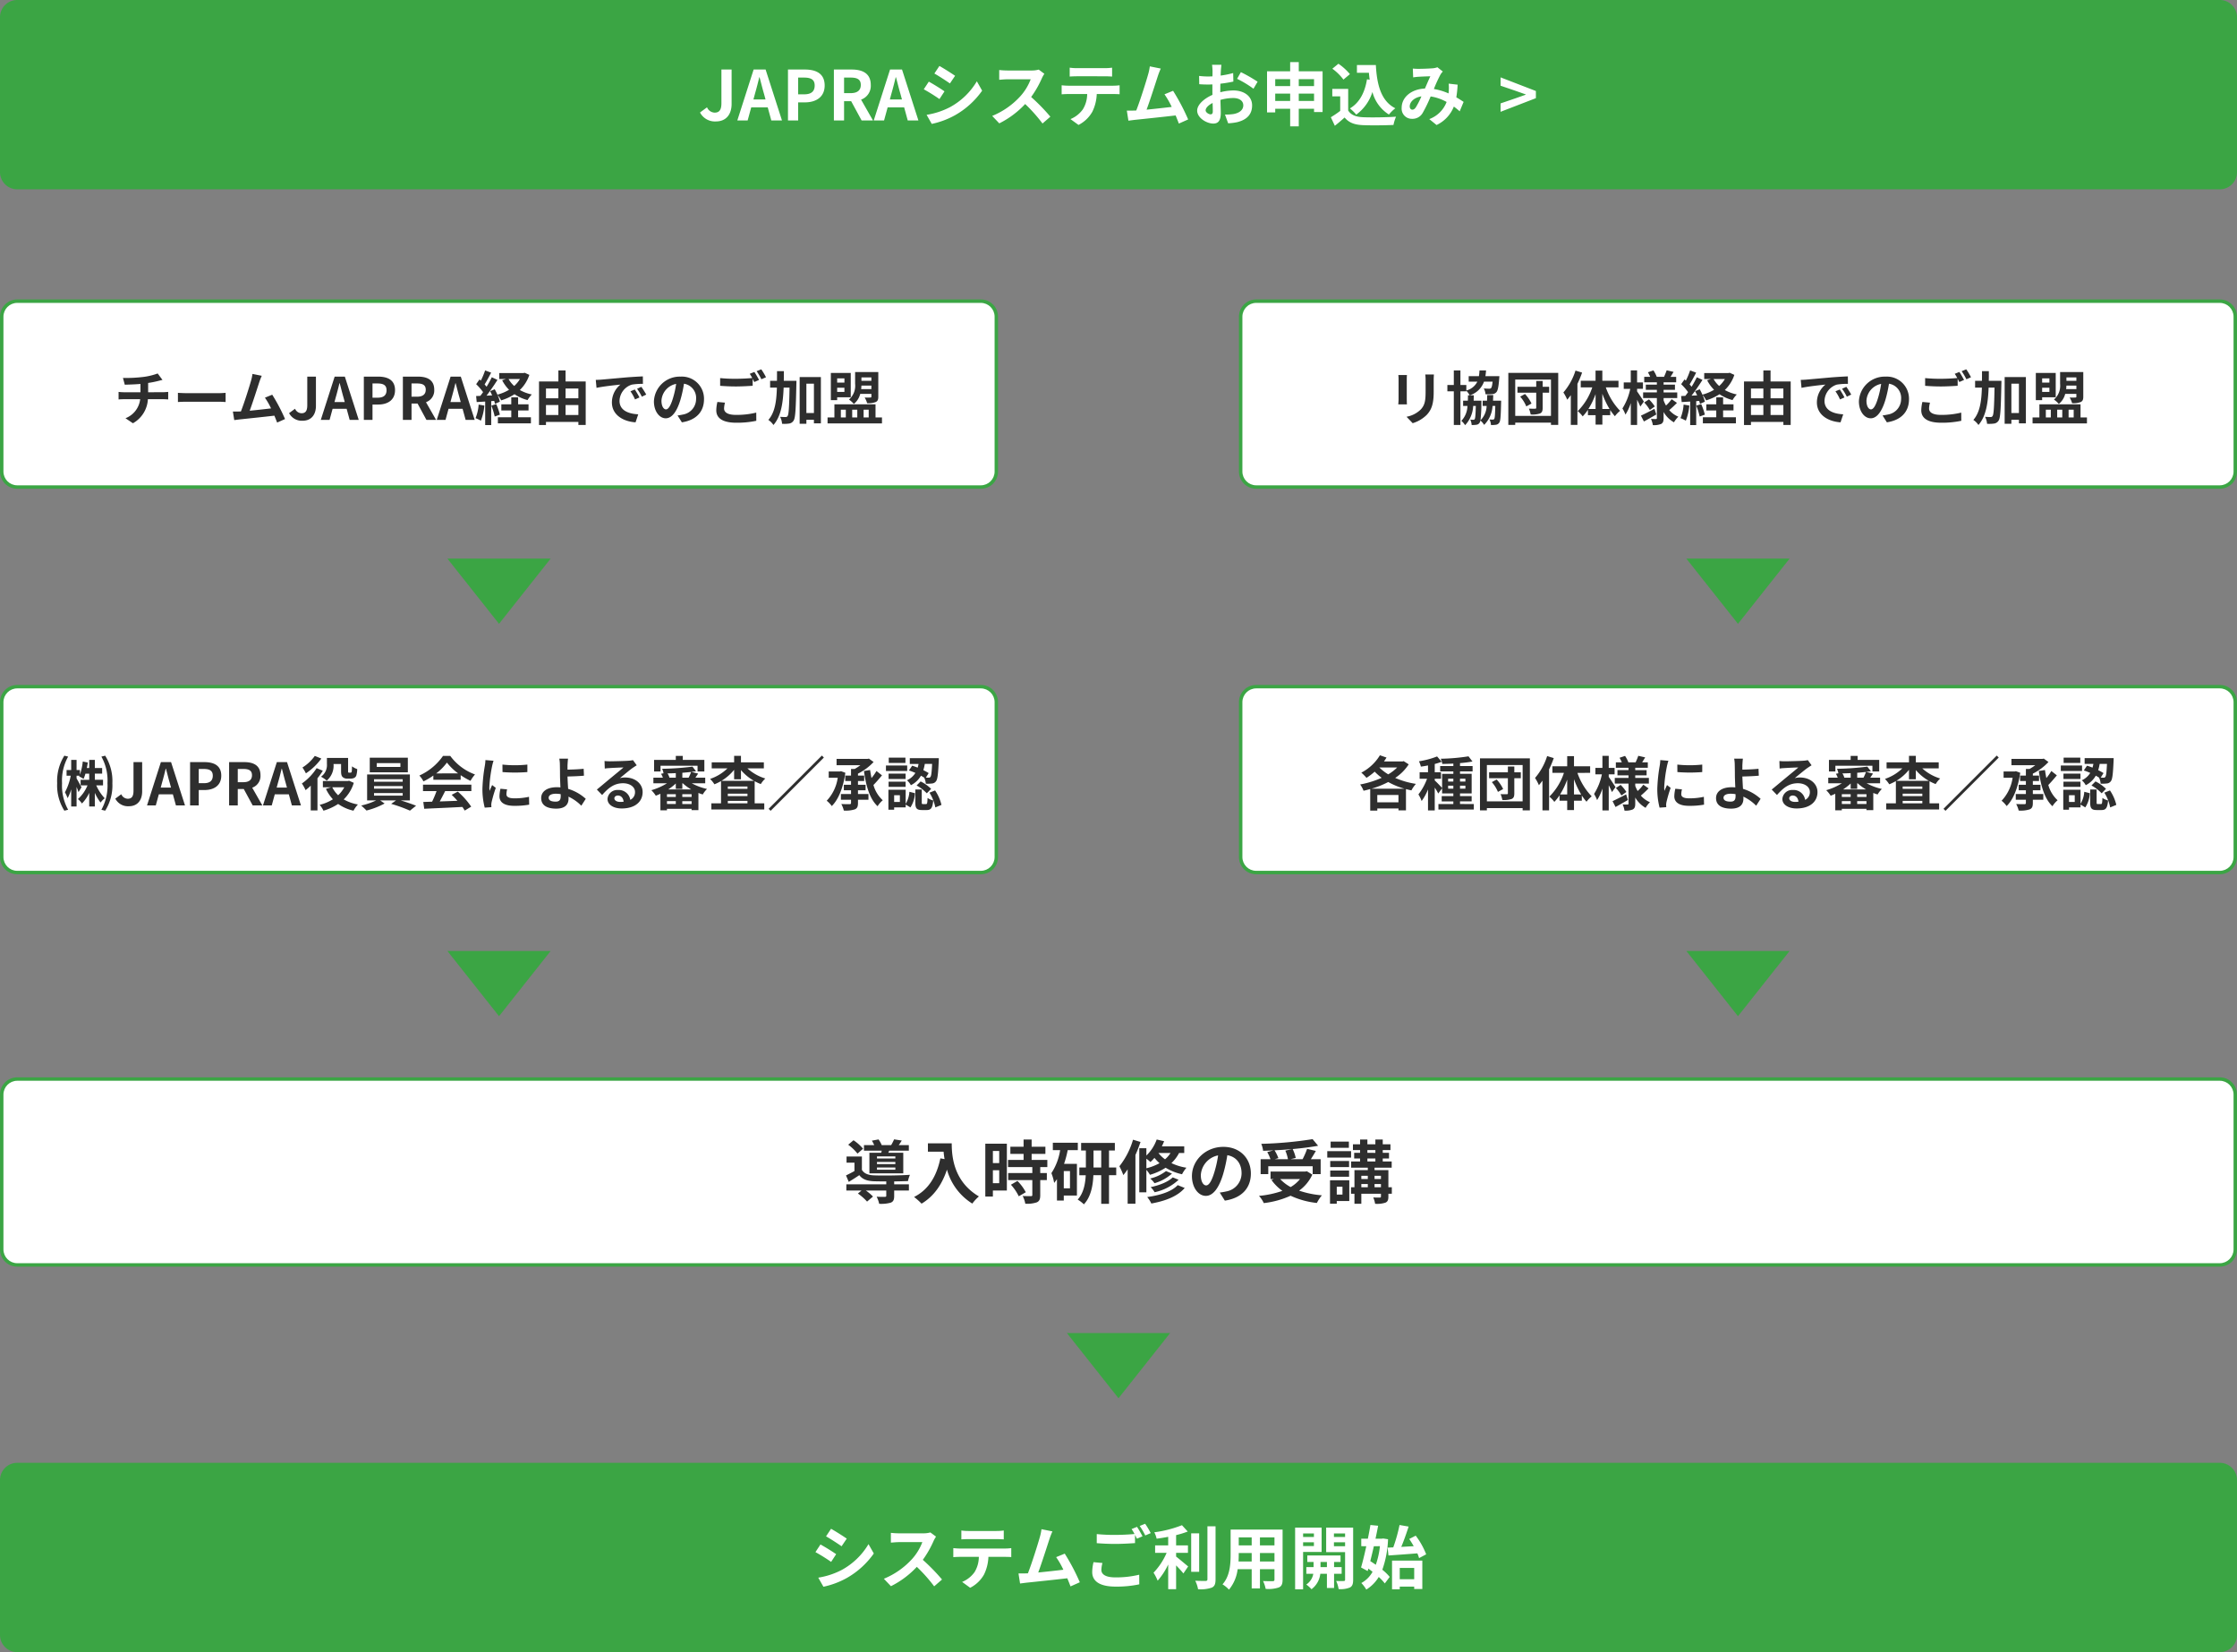
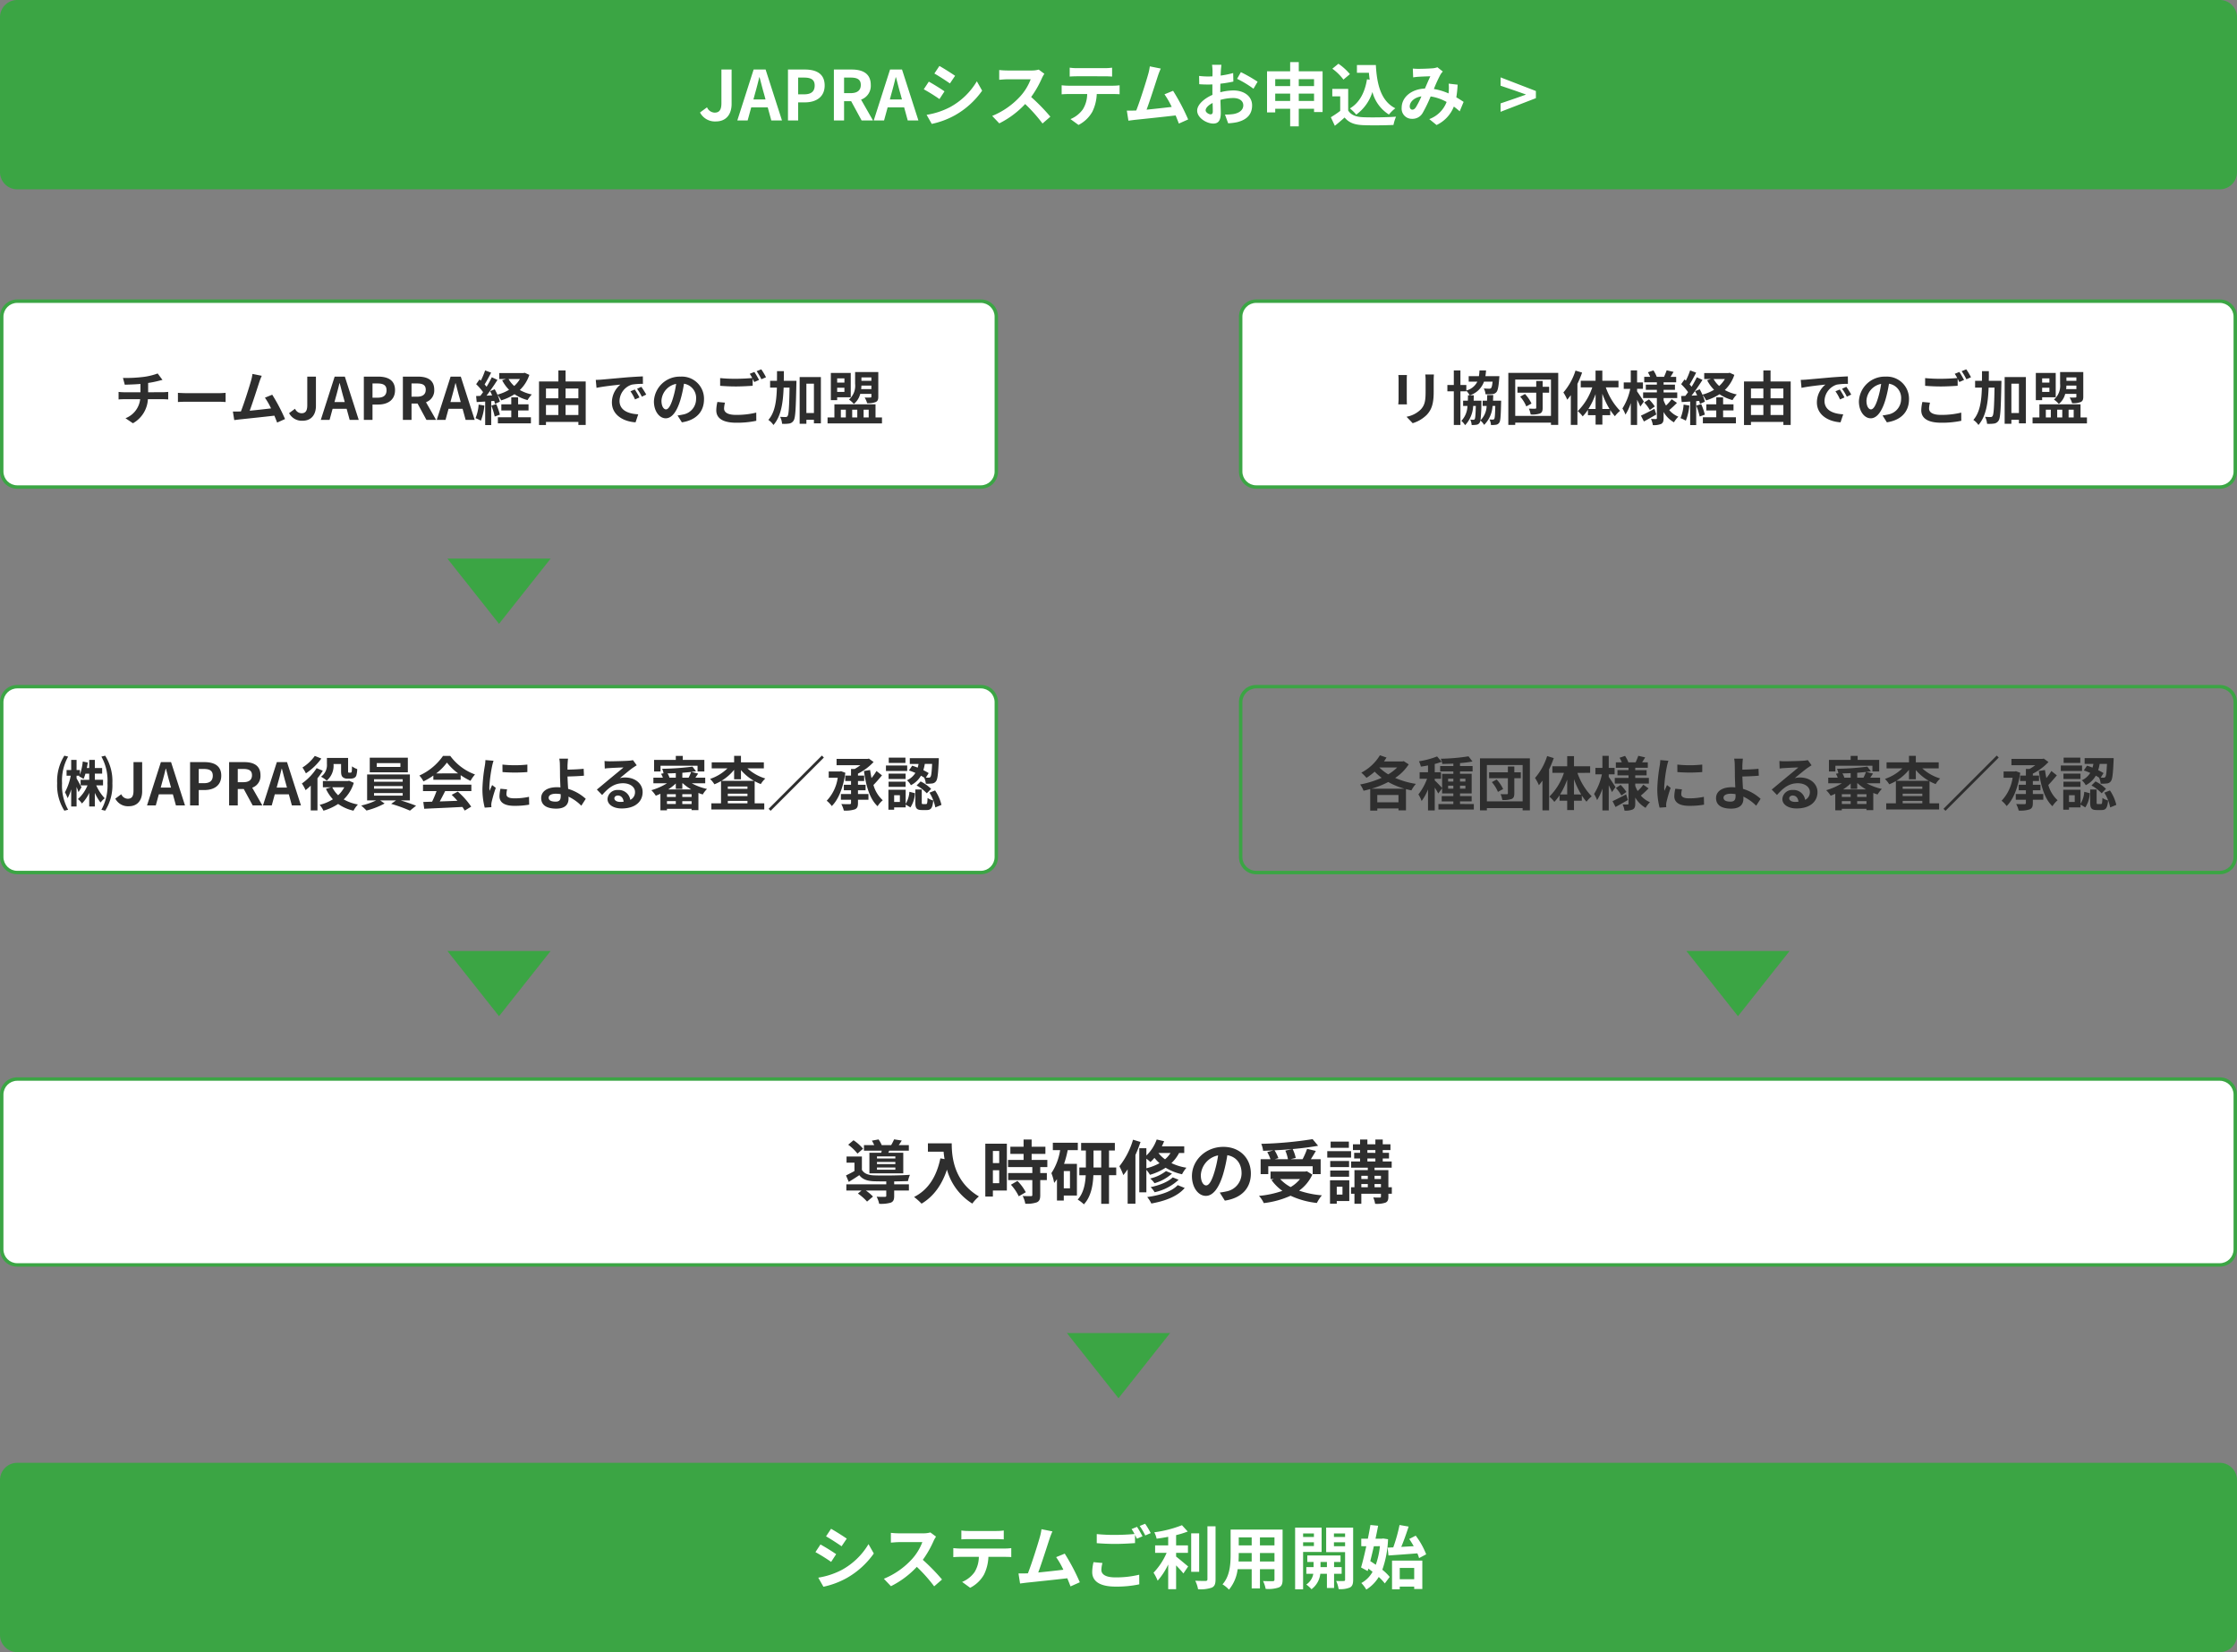
<svg xmlns="http://www.w3.org/2000/svg" width="650" height="480" viewBox="0 0 650 480">
  <rect x="0" y="0" width="650" height="480" fill="#808080" stroke="none" />
  <g id="グループ_7542" data-name="グループ 7542" transform="translate(-375 -5035)">
    <path id="パス_4709" data-name="パス 4709" d="M5,0H645a5,5,0,0,1,5,5V50a5,5,0,0,1-5,5H5a5,5,0,0,1-5-5V5A5,5,0,0,1,5,0Z" transform="translate(375 5035)" fill="#3ba544" />
    <g id="パス_4710" data-name="パス 4710" transform="translate(375 5348)" fill="#fff">
      <path d="M 645 54.5 L 5 54.5 C 2.519 54.5 0.5 52.481 0.5 50 L 0.5 5 C 0.5 2.519 2.519 0.5 5 0.5 L 645 0.5 C 647.481 0.5 649.5 2.519 649.5 5 L 649.5 50 C 649.5 52.481 647.481 54.5 645 54.5 Z" stroke="none" />
      <path d="M 5 1 C 2.794 1 1 2.794 1 5 L 1 50 C 1 52.206 2.794 54 5 54 L 645 54 C 647.206 54 649 52.206 649 50 L 649 5 C 649 2.794 647.206 1 645 1 L 5 1 M 5 0 L 645 0 C 647.761 0 650 2.239 650 5 L 650 50 C 650 52.761 647.761 55 645 55 L 5 55 C 2.239 55 0 52.761 0 50 L 0 5 C 0 2.239 2.239 0 5 0 Z" stroke="none" fill="#3ba544" />
    </g>
    <path id="パス_4711" data-name="パス 4711" d="M5,0H645a5,5,0,0,1,5,5V50a5,5,0,0,1-5,5H5a5,5,0,0,1-5-5V5A5,5,0,0,1,5,0Z" transform="translate(375 5460)" fill="#3ba544" />
    <path id="パス_4712" data-name="パス 4712" d="M-117,.28c3.18,0,4.58-2.28,4.58-5.06V-14.8h-2.96v9.78c0,2.04-.68,2.74-1.98,2.74a2.494,2.494,0,0,1-2.2-1.54l-2.04,1.5A4.886,4.886,0,0,0-117,.28Zm10.92-6.38.44-1.62c.44-1.54.88-3.22,1.26-4.84h.08c.44,1.6.84,3.3,1.3,4.84l.44,1.62Zm5.2,6.1h3.1l-4.76-14.8h-3.48L-110.76,0h3l1.04-3.8h4.8Zm4.84,0h2.96V-5.26h1.98c3.18,0,5.72-1.52,5.72-4.9,0-3.5-2.52-4.64-5.8-4.64h-4.86Zm2.96-7.6v-4.86h1.68c2.04,0,3.12.58,3.12,2.3,0,1.7-.98,2.56-3.02,2.56Zm13.34-4.86h1.92c1.9,0,2.94.54,2.94,2.14,0,1.58-1.04,2.38-2.94,2.38h-1.92ZM-71.34,0-74.8-6.06a4.237,4.237,0,0,0,2.82-4.26c0-3.4-2.46-4.48-5.56-4.48H-82.7V0h2.96V-5.6h2.06L-74.64,0Zm4.9-6.1L-66-7.72c.44-1.54.88-3.22,1.26-4.84h.08c.44,1.6.84,3.3,1.3,4.84l.44,1.62Zm5.2,6.1h3.1L-62.9-14.8h-3.48L-71.12,0h3l1.04-3.8h4.8Zm9.2-15.84-1.46,2.2c1.32.74,3.4,2.1,4.52,2.88l1.5-2.22C-48.52-13.7-50.72-15.1-52.04-15.84Zm-3.72,14.2L-54.26,1a24.336,24.336,0,0,0,6.68-2.48,24.149,24.149,0,0,0,7.96-7.18l-1.54-2.72a20.388,20.388,0,0,1-7.78,7.5A22.193,22.193,0,0,1-55.76-1.64Zm.64-9.64-1.46,2.22a52.234,52.234,0,0,1,4.56,2.84l1.46-2.24C-51.58-9.18-53.78-10.56-55.12-11.28Zm31.94-3.5a7.221,7.221,0,0,1-2.08.26H-32.3a22.344,22.344,0,0,1-2.36-.14v2.84c.42-.02,1.52-.14,2.36-.14h6.78a15.5,15.5,0,0,1-2.98,4.9,22.659,22.659,0,0,1-8.2,5.74L-34.64.84a26.345,26.345,0,0,0,7.52-5.62A45.608,45.608,0,0,1-22.08.88L-19.8-1.1a56.225,56.225,0,0,0-5.58-5.72,29.4,29.4,0,0,0,3.14-5.5,9.45,9.45,0,0,1,.7-1.24Zm19.16,1.94c.7,0,1.46.04,2.16.08v-2.58a15.669,15.669,0,0,1-2.16.14h-8.04a14.9,14.9,0,0,1-2.12-.14v2.58c.6-.04,1.44-.08,2.14-.08ZM-14.6-10.1c-.62,0-1.32-.06-1.92-.12V-7.6c.56-.04,1.34-.08,1.92-.08h5.5a8.6,8.6,0,0,1-1.24,4.42A8.308,8.308,0,0,1-13.96-.4l2.34,1.7A9.6,9.6,0,0,0-7.6-2.54,12.688,12.688,0,0,0-6.32-7.68H-1.5c.56,0,1.32.02,1.82.06v-2.6a15.389,15.389,0,0,1-1.82.12ZM20.24-.3a61.511,61.511,0,0,0-4.38-8.32L13.36-7.6a24.175,24.175,0,0,1,2.1,3.66c-2.02.24-4.86.56-7.3.8,1-2.68,2.62-7.76,3.26-9.72a22.754,22.754,0,0,1,.86-2.22L9.1-15.72a14.84,14.84,0,0,1-.48,2.3C8.04-11.34,6.32-5.86,5.16-2.9l-.54.02c-.66.02-1.52.02-2.2.02L2.88.06c.64-.08,1.38-.18,1.88-.24,2.52-.26,8.58-.9,11.84-1.28.36.86.68,1.68.94,2.36Zm6.52-1.48c-.52,0-1.44-.56-1.44-1.16,0-.7.8-1.52,2.02-2.14.04,1.04.06,1.94.06,2.44C27.4-1.96,27.12-1.78,26.76-1.78ZM29.58-8.9c0-.58,0-1.18.02-1.78a38.251,38.251,0,0,0,3.78-.62l-.06-2.48a27.123,27.123,0,0,1-3.64.74c.02-.5.04-.98.06-1.42.04-.5.12-1.36.16-1.72H27.18a15.722,15.722,0,0,1,.14,1.74c0,.34,0,.92-.02,1.62-.4.02-.78.04-1.14.04a21.7,21.7,0,0,1-2.74-.16l.04,2.4c.86.08,1.86.1,2.76.1.32,0,.68-.02,1.06-.04v1.66c0,.46,0,.92.02,1.38-2.42,1.06-4.44,2.84-4.44,4.58C22.86-.76,25.6.9,27.54.9c1.28,0,2.18-.64,2.18-3.1,0-.68-.06-2.2-.1-3.78a14.06,14.06,0,0,1,3.72-.54c1.72,0,2.92.78,2.92,2.12,0,1.44-1.28,2.26-2.88,2.54a15.141,15.141,0,0,1-2.44.14L31.86.82A16.136,16.136,0,0,0,34.46.5c3.14-.78,4.36-2.54,4.36-4.88,0-2.72-2.4-4.34-5.44-4.34a16.121,16.121,0,0,0-3.8.52Zm4.88-3.2a30.087,30.087,0,0,1,4.76,2.88l1.2-2.04a43.752,43.752,0,0,0-4.86-2.78ZM52.38-5.68V-7.8h4.44v2.12Zm-6.84,0V-7.8h4.34v2.12ZM49.88-12v2.02H45.54V-12Zm6.94,0v2.02H52.38V-12Zm-4.44-2.28v-2.68h-2.5v2.68H43.16V-2.34h2.38V-3.4h4.34V1.72h2.5V-3.4h4.44v.96H59.3V-14.28ZM72.2-11.96c-.62,3.82-2.16,6.8-4.96,8.46a13.127,13.127,0,0,1,1.84,1.8,12.842,12.842,0,0,0,4.7-6.58,11.044,11.044,0,0,0,4.8,6.56,10.657,10.657,0,0,1,1.86-1.82c-4.16-2.08-5.36-6.9-5.66-12.56h-5.5v2.24h3.48c.06.68.14,1.36.22,2.02Zm-4.96-1.5a16.015,16.015,0,0,0-3.34-3.02l-1.76,1.44a15.135,15.135,0,0,1,3.22,3.16Zm-.5,4.28H62.12V-7h2.3v4.22A28.373,28.373,0,0,1,61.7-.94l1.16,2.48C63.94.7,64.82-.08,65.7-.86,67,.7,68.64,1.26,71.1,1.36c2.38.1,6.4.06,8.8-.06a12.456,12.456,0,0,1,.74-2.4c-2.66.2-7.16.26-9.5.16-2.08-.08-3.58-.62-4.4-1.96ZM86.4-3.82c-.36.5-.64.68-1.04.68s-.74-.38-.74-.94c0-1.24,1.2-2.58,3.4-2.92A25.617,25.617,0,0,1,86.4-3.82ZM100.28-5.4c-.58-.38-1.3-.86-2.12-1.32a32.59,32.59,0,0,0,.38-3.68l-2.6-.3a12.843,12.843,0,0,1,.02,2.16c-.02.22-.04.44-.06.68a17.357,17.357,0,0,0-4.26-1.28,38.328,38.328,0,0,1,1.94-4.24,4.636,4.636,0,0,1,.66-.84l-1.58-1.24a4.909,4.909,0,0,1-1.34.3c-.92.08-3.04.16-4.16.16a16.026,16.026,0,0,1-1.64-.08l.1,2.56c.5-.08,1.2-.16,1.62-.18.9-.06,2.6-.12,3.38-.14-.46.94-1.02,2.28-1.58,3.56-3.98.18-6.76,2.54-6.76,5.6a2.953,2.953,0,0,0,3.04,3.2A3.385,3.385,0,0,0,88.4-2.22a41.183,41.183,0,0,0,2.3-4.76,13.883,13.883,0,0,1,4.64,1.6A8.541,8.541,0,0,1,90.3-.4l2.12,1.72a9.921,9.921,0,0,0,5.02-5.36c.6.44,1.18.92,1.7,1.38Zm10.74,2.88,10.26-3.96V-8.56l-10.26-3.96v2.42l4.22,1.44,3.06,1.08v.1L115.24-6.4l-4.22,1.44Z" transform="translate(700 5070)" fill="#fff" />
    <path id="パス_4713" data-name="パス 4713" d="M-64.84-11.42h-5.34v-.6h5.34Zm0,1.62h-5.34v-.62h5.34Zm0,1.64h-5.34V-8.8h5.34Zm-7.54-4.92V-7.1h9.84v-5.98h-4.34l.26-.62h5.7v-1.6h-2.94c.28-.38.58-.84.88-1.34l-2.22-.34a14.928,14.928,0,0,1-.86,1.68H-68.8a8.49,8.49,0,0,0-.92-1.66l-1.94.36a8.874,8.874,0,0,1,.68,1.3h-2.98v1.6h5.16c-.04.22-.1.42-.14.62Zm-1.84-1.18A13.094,13.094,0,0,0-77-16.72l-1.54,1.3a14.014,14.014,0,0,1,2.7,2.58Zm9.04,9.5c1.5-.02,2.94-.06,4-.1a10.191,10.191,0,0,1,.58-1.82c-2.76.2-7.98.26-10.4.16-1.7-.06-2.9-.5-3.56-1.6V-12h-4.46v1.8h2.3v2.42c-.84.48-1.72.92-2.46,1.28l.8,1.88c1.12-.68,2.1-1.3,3.06-1.96.96,1.26,2.32,1.7,4.34,1.78.92.02,2.16.04,3.5.04v.84h-11.6v1.8h4.42l-1.06.88A15.067,15.067,0,0,1-73.06,1.1l1.72-1.46a13.043,13.043,0,0,0-2.08-1.76h5.94V-.58c0,.22-.1.3-.42.3-.3.02-1.4.02-2.38-.04a7.953,7.953,0,0,1,.74,2.06,10.178,10.178,0,0,0,3.34-.32c.8-.32,1.02-.88,1.02-1.94v-1.6h4.28v-1.8h-4.28Zm9.8-11.06v2.42h4.56c.06.68.14,1.4.28,2.16l-1.22-.22C-52.86-6.2-55.24-2.34-59.4-.24A19,19,0,0,1-57.22,1.7c3.48-2.08,5.88-5.4,7.38-9.88a16.9,16.9,0,0,0,7.36,9.86A12.8,12.8,0,0,1-40.56-.4c-7.36-4.34-7.9-11.64-7.9-15.42Zm20.72,2.22v3.52H-36.5V-13.6ZM-36.5-4.24V-8h1.84v3.76Zm4.06-11.48H-38.7V-.36h2.2V-2.12h4.06ZM-31.26-3.8A14.07,14.07,0,0,1-28.98-.44l2.04-1.18A13.8,13.8,0,0,0-29.36-4.9Zm10.58-5.12V-11h-4.56v-1.76h4v-2.08h-4v-2.1h-2.34v2.1h-3.84v2.08h3.84V-11H-32.1v2.08h7.06V-7.2h-7.02v2.06h7.02v4.3c0,.28-.1.36-.42.36-.3,0-1.42,0-2.38-.04a8.022,8.022,0,0,1,.76,2.24,8.854,8.854,0,0,0,3.34-.4c.78-.36,1-.96,1-2.1V-5.14h1.92V-7.2h-1.92V-8.92Zm6.58,6.16h-1.8v-5h1.8Zm2.28-11.08V-16h-7.26v2.16h2.12A16.783,16.783,0,0,1-19.5-7.16a13.213,13.213,0,0,1,.8,2.84c.28-.34.56-.72.82-1.1V.8h1.98V-.66h3.82v-9.2h-3.74a29.9,29.9,0,0,0,1.06-3.98ZM-7.26-8.8v-4.94h2.24V-8.8Zm6.6,0h-2.1v-4.94h1.7v-2.2h-9.8v2.2h1.38V-8.8h-1.9v2.24h1.86c-.12,2.44-.62,5.22-2.34,7.08a9.537,9.537,0,0,1,1.8,1.38C-8-.28-7.42-3.62-7.3-6.56h2.28V1.76h2.26V-6.56h2.1Zm4.88-8.08A22.65,22.65,0,0,1,.26-9.16,18.7,18.7,0,0,1,1.4-6.6,15.989,15.989,0,0,0,2.66-8.28v10H4.92V-12.44c.56-1.24,1.06-2.54,1.48-3.78ZM8.1-11.36a11.428,11.428,0,0,1,1.18.96,11.021,11.021,0,0,0,1.16-1.2,13.257,13.257,0,0,0,1.48,1.54A15.2,15.2,0,0,1,8.1-8.58Zm7.02-1.66a7.792,7.792,0,0,1-1.6,1.84,9.4,9.4,0,0,1-1.92-1.84Zm3.98,0v-1.92H12.6c.24-.48.46-1,.66-1.5l-2.16-.5a12.159,12.159,0,0,1-3,4.66V-14.4H6.04V-1.6H8.1V-8.12A8.733,8.733,0,0,1,9.14-6.68,17.245,17.245,0,0,0,13.7-8.74a15.1,15.1,0,0,0,4.76,1.9,9.586,9.586,0,0,1,1.28-1.9,15.513,15.513,0,0,1-4.36-1.34,10.844,10.844,0,0,0,2.22-2.94ZM15.76-5.94C14.44-4.62,11.84-3.62,9.34-3.1A7.261,7.261,0,0,1,10.5-1.62a14.568,14.568,0,0,0,6.96-3.62ZM13.8-7.76A12,12,0,0,1,9.2-5.6a6.177,6.177,0,0,1,1.26,1.36,12.938,12.938,0,0,0,5.08-2.8Zm3.4,4.08C15.48-1.8,12.02-.72,8.34-.22a8.29,8.29,0,0,1,1.2,1.88c4.08-.74,7.62-2.08,9.7-4.52Zm8.26.08c-.74,0-1.54-.98-1.54-2.98a6.21,6.21,0,0,1,5.02-5.74,31.791,31.791,0,0,1-1.06,4.8C27.08-4.84,26.28-3.6,25.46-3.6ZM30.9.82c5-.76,7.56-3.72,7.56-7.88,0-4.32-3.1-7.74-8-7.74-5.14,0-9.12,3.92-9.12,8.48,0,3.34,1.86,5.76,4.04,5.76C27.54-.56,29.26-3,30.44-7a43.042,43.042,0,0,0,1.18-5.38c2.66.46,4.14,2.5,4.14,5.24a5.362,5.362,0,0,1-4.5,5.3c-.52.12-1.08.22-1.84.32ZM48.48-13.7a12.014,12.014,0,0,1,.76,2.48H45.42l1.04-.3a11.359,11.359,0,0,0-1.12-2.28c1.7-.08,3.44-.2,5.12-.36ZM43.52-9.16h12.9v2.28h2.32v-4.34H55.9c.46-.74.98-1.56,1.44-2.4l-2.54-.6a22.686,22.686,0,0,1-1.3,3H50.02l1.48-.36a10.479,10.479,0,0,0-.9-2.58c2.66-.24,5.24-.56,7.4-.96l-1.6-1.92a111.959,111.959,0,0,1-14.92,1.36,7.526,7.526,0,0,1,.54,2.02c.96-.02,1.98-.06,2.98-.12l-1.78.5a12.467,12.467,0,0,1,.94,2.06H41.3v4.34h2.22Zm9.22,3.72a9.9,9.9,0,0,1-2.72,2.32,11.638,11.638,0,0,1-3.04-2.32Zm1.98-2.28-.44.1H44.18v2.18h.94l-.66.28a13.456,13.456,0,0,0,3.16,3.14,27.929,27.929,0,0,1-6.8,1.46,8.189,8.189,0,0,1,1.4,2.1A26.215,26.215,0,0,0,50-.6a24.127,24.127,0,0,0,7.64,2.1A11.5,11.5,0,0,1,59.1-.72a27.265,27.265,0,0,1-6.62-1.36,11.75,11.75,0,0,0,3.84-4.66Zm12.22-8.6h-5.3v1.8h5.3Zm.64,2.76H60.66v1.88h6.92ZM67-10.7H61.52v1.78H67ZM61.52-6.12H67v-1.8H61.52Zm3.56,2.9V-.94H63.42V-3.22ZM67.06-5.1h-5.6V1.72h1.96V.94h3.64ZM74.4-3.06V-4h1.86v.94ZM70.56-4h1.88v.94H70.56Zm1.88-2.4v.94H70.56V-6.4Zm3.82,0v.94H74.4V-6.4Zm-3.94-5.02h2.32v.86H72.32Zm0-2.44h2.32v.8H72.32Zm7.1,10.8h-1V-8.04H74.4v-.72h4.98v-1.8h-2.6v-.86H78.6v-1.64H76.78v-.8h2.24v-1.68H76.78v-1.4H74.64v1.4H72.32v-1.4H70.2v1.4H68.12v1.68H70.2v.8H68.48v1.64H70.2v.86H67.6v1.8h4.84v.72H68.56v4.98h-1v1.88h1V1.74h2V-1.18h5.7v.8c0,.24-.08.3-.34.32-.24,0-1.12,0-1.9-.04a6.7,6.7,0,0,1,.54,1.84,7.937,7.937,0,0,0,2.98-.32c.68-.3.88-.78.88-1.78v-.82h1Z" transform="translate(700 5383)" fill="#2e2e2e" />
    <path id="パス_4714" data-name="パス 4714" d="M-83.52-15.84l-1.46,2.2c1.32.74,3.4,2.1,4.52,2.88l1.5-2.22C-80-13.7-82.2-15.1-83.52-15.84Zm-3.72,14.2L-85.74,1a24.336,24.336,0,0,0,6.68-2.48A24.149,24.149,0,0,0-71.1-8.66l-1.54-2.72a20.388,20.388,0,0,1-7.78,7.5A22.193,22.193,0,0,1-87.24-1.64Zm.64-9.64-1.46,2.22A52.234,52.234,0,0,1-83.5-6.22l1.46-2.24C-83.06-9.18-85.26-10.56-86.6-11.28Zm31.94-3.5a7.221,7.221,0,0,1-2.08.26h-7.04a22.344,22.344,0,0,1-2.36-.14v2.84c.42-.02,1.52-.14,2.36-.14H-57a15.5,15.5,0,0,1-2.98,4.9,22.659,22.659,0,0,1-8.2,5.74L-66.12.84A26.345,26.345,0,0,0-58.6-4.78,45.608,45.608,0,0,1-53.56.88l2.28-1.98a56.225,56.225,0,0,0-5.58-5.72,29.4,29.4,0,0,0,3.14-5.5,9.45,9.45,0,0,1,.7-1.24Zm19.16,1.94c.7,0,1.46.04,2.16.08v-2.58a15.669,15.669,0,0,1-2.16.14h-8.04a14.9,14.9,0,0,1-2.12-.14v2.58c.6-.04,1.44-.08,2.14-.08ZM-46.08-10.1c-.62,0-1.32-.06-1.92-.12V-7.6c.56-.04,1.34-.08,1.92-.08h5.5a8.6,8.6,0,0,1-1.24,4.42A8.308,8.308,0,0,1-45.44-.4l2.34,1.7a9.6,9.6,0,0,0,4.02-3.84A12.688,12.688,0,0,0-37.8-7.68h4.82c.56,0,1.32.02,1.82.06v-2.6a15.389,15.389,0,0,1-1.82.12ZM-11.24-.3a61.511,61.511,0,0,0-4.38-8.32l-2.5,1.02a24.175,24.175,0,0,1,2.1,3.66c-2.02.24-4.86.56-7.3.8,1-2.68,2.62-7.76,3.26-9.72a22.754,22.754,0,0,1,.86-2.22l-3.18-.64a14.84,14.84,0,0,1-.48,2.3c-.58,2.08-2.3,7.56-3.46,10.52l-.54.02c-.66.02-1.52.02-2.2.02L-28.6.06c.64-.08,1.38-.18,1.88-.24,2.52-.26,8.58-.9,11.84-1.28.36.86.68,1.68.94,2.36Zm3.98-5.84a13.224,13.224,0,0,0-.38,2.86C-7.64-.56-5.38.96-.84.96A31.593,31.593,0,0,0,6.04.3L6.02-2.5a28.086,28.086,0,0,1-6.96.78c-2.86,0-4.04-.92-4.04-2.18a8.15,8.15,0,0,1,.32-2ZM3.8-15.76a15.22,15.22,0,0,1,.86,1.44c-1.52.14-3.7.26-5.6.26a51.228,51.228,0,0,1-5.38-.24v2.64c1.6.12,3.32.22,5.4.22,1.88,0,4.34-.14,5.72-.24v-2.38c.2.4.4.78.56,1.1l1.62-.7c-.38-.74-1.1-2-1.6-2.74Zm2.36-.9A21.2,21.2,0,0,1,7.78-13.9l1.58-.68A22.078,22.078,0,0,0,7.74-17.3ZM16.74-8.84h3.44v-2.18H16.74V-14a26,26,0,0,0,3.38-1.04l-1.68-1.84a33.775,33.775,0,0,1-8.04,2.06,7.462,7.462,0,0,1,.68,1.86c1.08-.14,2.22-.32,3.36-.54v2.48h-3.8v2.18h3.34a19.373,19.373,0,0,1-3.8,5.76,13.386,13.386,0,0,1,1.2,2.32,19.9,19.9,0,0,0,3.06-4.7V1.7h2.3V-5.2c.8.82,1.64,1.72,2.12,2.34L20.24-4.9c-.54-.42-2.52-2.12-3.5-2.86Zm6.7-5.68H21.12V-3.34h2.32Zm2.4-2.04V-1.18c0,.36-.16.48-.54.5-.42,0-1.7,0-3-.06a9.128,9.128,0,0,1,.82,2.46,9.848,9.848,0,0,0,3.98-.46c.82-.38,1.1-1.04,1.1-2.42v-15.4ZM41.1-6.34V-8.8h4.22v2.46Zm-6.22,0c.04-.74.06-1.46.06-2.1V-8.8H38.7v2.46Zm3.82-7v2.32H34.94v-2.32Zm6.62,2.32H41.1v-2.32h4.22Zm2.36-4.58H32.58v7.14c0,2.8-.18,6.36-2.36,8.76A8.785,8.785,0,0,1,32.1,1.84,11.453,11.453,0,0,0,34.62-4.1H38.7V1.48h2.4V-4.1h4.22v3c0,.36-.14.48-.52.48-.36,0-1.68.02-2.8-.04a8.992,8.992,0,0,1,.76,2.28A9.288,9.288,0,0,0,46.6,1.2c.8-.36,1.08-1,1.08-2.28Zm9.1,1.12v1.02H53.64v-1.02Zm-3.14,3.66v-1.1h3.14v1.1ZM59.02-9.1v-7.08h-7.7V1.74h2.32V-9.1ZM58.7-4.7V-6.2h1.86v1.5Zm6.14,1.94V-4.7h-2.2V-6.2h1.88V-8.08H54.86V-6.2h1.82v1.5h-2.1v1.94H56.6A4.686,4.686,0,0,1,54.56.36a9,9,0,0,1,1.52,1.36,6.515,6.515,0,0,0,2.56-4.48h1.92V1.36h2.08V-2.76ZM62.6-10.78v-1.14h3.24v1.14Zm3.24-3.7v1.02H62.6v-1.02Zm2.34-1.7H60.34v7.12h5.5v8c0,.28-.1.4-.42.4-.3.02-1.28.02-2.18-.02a8.457,8.457,0,0,1,.72,2.36,7.109,7.109,0,0,0,3.28-.46c.72-.38.94-1.04.94-2.26ZM78.2-10.36l.24,2.28c2.28-.16,5.42-.38,8.4-.62a10.734,10.734,0,0,1,.5,1.38l2.06-1.1a22.047,22.047,0,0,0-3.04-5.42l-1.88.96c.44.64.88,1.36,1.3,2.1-1.24.06-2.46.14-3.62.2.74-1.74,1.5-3.92,2.14-5.9l-2.64-.46a46.443,46.443,0,0,1-1.82,6.5Zm-2.24-.42a23.173,23.173,0,0,1-1.2,5.4c-.54-.38-1.08-.74-1.6-1.06.34-1.36.7-2.84,1.04-4.34Zm.94-2.24-.4.06H74.68c.28-1.3.54-2.58.76-3.76l-2.24-.22c-.2,1.24-.46,2.6-.74,3.98H70.54v2.18H72c-.5,2.32-1.04,4.54-1.52,6.18L72.4-3.56l.2-.7c.4.28.82.6,1.22.92A8.237,8.237,0,0,1,70.56-.08,9.886,9.886,0,0,1,72,1.82a10.926,10.926,0,0,0,3.62-3.66A14.605,14.605,0,0,1,77.38.04l1.42-1.9a14.25,14.25,0,0,0-2.14-2.08,29.608,29.608,0,0,0,1.66-8.86Zm9.02,8.56v3.28h-4.2V-4.46Zm-6.44,6.2h2.24V.96h4.2v.7h2.36V-6.6h-8.8Z" transform="translate(700 5495)" fill="#fff" />
    <g id="パス_4715" data-name="パス 4715" transform="translate(375 5122)" fill="#fff">
      <path d="M 285 54.5 L 5 54.5 C 2.519 54.5 0.5 52.481 0.5 50 L 0.5 5 C 0.5 2.519 2.519 0.5 5 0.5 L 285 0.5 C 287.481 0.5 289.5 2.519 289.5 5 L 289.5 50 C 289.5 52.481 287.481 54.5 285 54.5 Z" stroke="none" />
      <path d="M 5 1 C 2.794 1 1 2.794 1 5 L 1 50 C 1 52.206 2.794 54 5 54 L 285 54 C 287.206 54 289 52.206 289 50 L 289 5 C 289 2.794 287.206 1 285 1 L 5 1 M 5 0 L 285 0 C 287.761 0 290 2.239 290 5 L 290 50 C 290 52.761 287.761 55 285 55 L 5 55 C 2.239 55 0 52.761 0 50 L 0 5 C 0 2.239 2.239 0 5 0 Z" stroke="none" fill="#3ba544" />
    </g>
    <g id="パス_4716" data-name="パス 4716" transform="translate(735 5122)" fill="#fff">
      <path d="M 285 54.5 L 5 54.5 C 2.519 54.5 0.5 52.481 0.5 50 L 0.5 5 C 0.5 2.519 2.519 0.5 5 0.5 L 285 0.5 C 287.481 0.5 289.5 2.519 289.5 5 L 289.5 50 C 289.5 52.481 287.481 54.5 285 54.5 Z" stroke="none" />
      <path d="M 5 1 C 2.794 1 1 2.794 1 5 L 1 50 C 1 52.206 2.794 54 5 54 L 285 54 C 287.206 54 289 52.206 289 50 L 289 5 C 289 2.794 287.206 1 285 1 L 5 1 M 5 0 L 285 0 C 287.761 0 290 2.239 290 5 L 290 50 C 290 52.761 287.761 55 285 55 L 5 55 C 2.239 55 0 52.761 0 50 L 0 5 C 0 2.239 2.239 0 5 0 Z" stroke="none" fill="#3ba544" />
    </g>
    <g id="パス_4717" data-name="パス 4717" transform="translate(375 5234)" fill="#fff">
      <path d="M 285 54.5 L 5 54.5 C 2.519 54.5 0.5 52.481 0.5 50 L 0.5 5 C 0.5 2.519 2.519 0.5 5 0.5 L 285 0.5 C 287.481 0.5 289.5 2.519 289.5 5 L 289.5 50 C 289.5 52.481 287.481 54.5 285 54.5 Z" stroke="none" />
      <path d="M 5 1 C 2.794 1 1 2.794 1 5 L 1 50 C 1 52.206 2.794 54 5 54 L 285 54 C 287.206 54 289 52.206 289 50 L 289 5 C 289 2.794 287.206 1 285 1 L 5 1 M 5 0 L 285 0 C 287.761 0 290 2.239 290 5 L 290 50 C 290 52.761 287.761 55 285 55 L 5 55 C 2.239 55 0 52.761 0 50 L 0 5 C 0 2.239 2.239 0 5 0 Z" stroke="none" fill="#3ba544" />
    </g>
    <g id="パス_4718" data-name="パス 4718" transform="translate(735 5234)" fill="#fff">
-       <path d="M 285 54.5 L 5 54.5 C 2.519 54.5 0.5 52.481 0.5 50 L 0.5 5 C 0.5 2.519 2.519 0.5 5 0.5 L 285 0.5 C 287.481 0.5 289.5 2.519 289.5 5 L 289.5 50 C 289.5 52.481 287.481 54.5 285 54.5 Z" stroke="none" />
      <path d="M 5 1 C 2.794 1 1 2.794 1 5 L 1 50 C 1 52.206 2.794 54 5 54 L 285 54 C 287.206 54 289 52.206 289 50 L 289 5 C 289 2.794 287.206 1 285 1 L 5 1 M 5 0 L 285 0 C 287.761 0 290 2.239 290 5 L 290 50 C 290 52.761 287.761 55 285 55 L 5 55 C 2.239 55 0 52.761 0 50 L 0 5 C 0 2.239 2.239 0 5 0 Z" stroke="none" fill="#3ba544" />
    </g>
    <path id="パス_4719" data-name="パス 4719" d="M-101.957-8.041v-2.7a27.444,27.444,0,0,0,2.856-.561c.289-.068.731-.187,1.309-.323l-1.394-1.87a18.426,18.426,0,0,1-4.284,1.02,40.117,40.117,0,0,1-5.8.272l.527,1.972c1.139-.034,2.924-.085,4.556-.221v2.414h-4.794a14.8,14.8,0,0,1-1.564-.1V-5.95c.442-.034,1.071-.068,1.6-.068h4.675a6.729,6.729,0,0,1-4.267,5.525l2.159,1.462a8.516,8.516,0,0,0,4.352-6.987h4.4c.459,0,1.037.034,1.5.068V-8.143c-.374.034-1.19.1-1.547.1ZM-93.3-5.2c.629-.051,1.768-.085,2.737-.085h9.129c.714,0,1.581.068,1.989.085V-7.871c-.442.034-1.207.1-1.989.1h-9.129c-.884,0-2.125-.051-2.737-.1ZM-62.177-.255A52.285,52.285,0,0,0-65.9-7.327l-2.125.867A20.548,20.548,0,0,1-66.24-3.349c-1.717.2-4.131.476-6.205.68.85-2.278,2.227-6.6,2.771-8.262a19.341,19.341,0,0,1,.731-1.887l-2.7-.544a12.615,12.615,0,0,1-.408,1.955C-72.547-9.639-74.009-4.981-75-2.465l-.459.017c-.561.017-1.292.017-1.87.017l.391,2.482c.544-.068,1.173-.153,1.6-.2,2.142-.221,7.293-.765,10.064-1.088.306.731.578,1.428.8,2.006Zm5.083.493c2.7,0,3.893-1.938,3.893-4.3V-12.58h-2.516v8.313c0,1.734-.578,2.329-1.683,2.329a2.12,2.12,0,0,1-1.87-1.309L-61-1.972A4.153,4.153,0,0,0-57.094.238Zm9.282-5.423.374-1.377c.374-1.309.748-2.737,1.071-4.114h.068c.374,1.36.714,2.805,1.1,4.114l.374,1.377ZM-43.393,0h2.635L-44.8-12.58h-2.958L-51.791,0h2.55l.884-3.23h4.08Zm4.114,0h2.516V-4.471h1.683c2.7,0,4.862-1.292,4.862-4.165,0-2.975-2.142-3.944-4.93-3.944h-4.131Zm2.516-6.46v-4.131h1.428c1.734,0,2.652.493,2.652,1.955,0,1.445-.833,2.176-2.567,2.176Zm11.339-4.131h1.632c1.615,0,2.5.459,2.5,1.819,0,1.343-.884,2.023-2.5,2.023h-1.632ZM-18.283,0l-2.941-5.151a3.6,3.6,0,0,0,2.4-3.621c0-2.89-2.091-3.808-4.726-3.808h-4.386V0h2.516V-4.76h1.751L-21.088,0Zm4.165-5.185.374-1.377c.374-1.309.748-2.737,1.071-4.114h.068c.374,1.36.714,2.805,1.1,4.114l.374,1.377ZM-9.7,0h2.635L-11.11-12.58h-2.958L-18.1,0h2.55l.884-3.23h4.08Zm3.774-4.454a12.36,12.36,0,0,1-.9,3.944A9.992,9.992,0,0,1-5.279.221a15.718,15.718,0,0,0,1.02-4.386Zm3.689.306A20.115,20.115,0,0,1-1.25-.986l1.5-.544A18.743,18.743,0,0,0-.807-4.59ZM5.55-2.754H8.576V-4.539H5.55V-6.562H3.561v2.023H.671v1.785h2.89V-.765H-.332V1h9.6V-.765H5.55Zm.527-9.129A8.6,8.6,0,0,1,4.411-9.86,7.7,7.7,0,0,1,2.78-11.883ZM7.454-13.7l-.357.085H.059v1.734H2l-1.088.357A11.02,11.02,0,0,0,2.915-8.755,13.033,13.033,0,0,1-.468-7.344,16.763,16.763,0,0,0-1.25-8.908l-1.343.561c.2.374.408.8.595,1.224l-1.632.068c1.071-1.377,2.244-3.094,3.179-4.573L-2.1-12.393A30.83,30.83,0,0,1-3.613-9.639c-.17-.2-.357-.442-.578-.68.612-.952,1.292-2.261,1.9-3.417l-1.751-.646a21.551,21.551,0,0,1-1.241,2.958c-.136-.119-.272-.238-.391-.34l-.969,1.377A16.682,16.682,0,0,1-4.633-8.075c-.272.391-.544.765-.8,1.088l-1.224.051.17,1.751,2.465-.153V1.5h1.751V-5.457l.867-.068a8.15,8.15,0,0,1,.221.867L.246-5.3a10.149,10.149,0,0,0-.7-2.006A7.925,7.925,0,0,1,.62-5.678,15.243,15.243,0,0,0,4.5-7.463a12.454,12.454,0,0,0,3.791,1.7A8.12,8.12,0,0,1,9.528-7.395,12.132,12.132,0,0,1,6.043-8.687a10.791,10.791,0,0,0,2.771-4.4ZM19.337-1.428v-2.89h3.723v2.89Zm-5.695-2.89h3.6v2.89h-3.6Zm3.6-4.811V-6.29h-3.6V-9.129Zm5.814,0V-6.29H19.337V-9.129Zm-3.723-2.04v-3.213H17.247v3.213H11.62V1.479h2.023v-.9h9.418v.884h2.125V-11.169ZM39.449-8.84l-1.258.527A13.117,13.117,0,0,1,39.517-5.95l1.292-.578A22.28,22.28,0,0,0,39.449-8.84Zm1.9-.782-1.241.578a14.955,14.955,0,0,1,1.394,2.295l1.275-.612A25.428,25.428,0,0,0,41.353-9.622ZM28.109-11.628l.221,2.312c1.955-.425,5.491-.8,6.953-.952A6.676,6.676,0,0,0,32.8-5.083C32.8-1.428,36.133.476,39.67.7l.782-2.329c-2.856-.136-5.44-1.139-5.44-3.91a5.11,5.11,0,0,1,3.553-4.709,17.385,17.385,0,0,1,3.247-.221l-.017-2.176c-1.19.051-3.026.153-4.76.289-3.077.272-5.865.527-7.276.646C29.435-11.679,28.789-11.645,28.109-11.628Zm20.4,8.568c-.629,0-1.309-.833-1.309-2.533a5.279,5.279,0,0,1,4.267-4.879,27.022,27.022,0,0,1-.9,4.08C49.887-4.114,49.207-3.06,48.509-3.06ZM53.133.7C57.383.051,59.56-2.465,59.56-6a6.425,6.425,0,0,0-6.8-6.579,7.507,7.507,0,0,0-7.752,7.208c0,2.839,1.581,4.9,3.434,4.9,1.836,0,3.3-2.074,4.3-5.474a36.586,36.586,0,0,0,1-4.573,4.167,4.167,0,0,1,3.519,4.454,4.558,4.558,0,0,1-3.825,4.5c-.442.1-.918.187-1.564.272ZM63.452-5.219a11.24,11.24,0,0,0-.323,2.431c0,2.312,1.921,3.6,5.78,3.6A26.854,26.854,0,0,0,74.757.255l-.017-2.38a23.873,23.873,0,0,1-5.916.663c-2.431,0-3.434-.782-3.434-1.853a6.928,6.928,0,0,1,.272-1.7Zm9.4-8.177a12.938,12.938,0,0,1,.731,1.224c-1.292.119-3.145.221-4.76.221a43.544,43.544,0,0,1-4.573-.2v2.244c1.36.1,2.822.187,4.59.187,1.6,0,3.689-.119,4.862-.2v-2.023c.17.34.34.663.476.935l1.377-.6c-.323-.629-.935-1.7-1.36-2.329Zm2.006-.765a18.023,18.023,0,0,1,1.377,2.346l1.343-.578A18.766,18.766,0,0,0,76.2-14.7Zm7.888,2.805c.017-.918.017-1.853.017-2.805H80.775c0,.969,0,1.9-.017,2.805H78.77v1.972h1.972C80.622-5.406,80.163-2.159,78.259,0a5.326,5.326,0,0,1,1.479,1.479C81.932-1.037,82.526-4.845,82.7-9.384h1.717c-.1,5.678-.238,7.786-.561,8.245a.616.616,0,0,1-.578.306c-.323,0-.935-.017-1.615-.068a4.874,4.874,0,0,1,.578,2.023,9.58,9.58,0,0,0,2.057-.068A1.809,1.809,0,0,0,85.6.187c.527-.782.646-3.383.8-10.625.017-.255.017-.918.017-.918Zm6.562,9.35v-8.517H91.5v8.517ZM87.354-12.461V1.122H89.31V-.051H91.5V1h2.023V-12.461Zm20.842.119v.986h-2.89v-.986Zm-2.975,3.383c.051-.34.068-.7.085-1.02h2.89v1.02ZM108.2-7.565v.782c0,.2-.068.272-.306.272-.221.017-.969.034-1.649,0a6.816,6.816,0,0,1,.714,1.649,5.835,5.835,0,0,0,2.465-.323c.612-.272.782-.714.782-1.581v-7.14H103.47v3.417a5.316,5.316,0,0,1-1.785,4.573A7.723,7.723,0,0,1,103.1-4.641a5.446,5.446,0,0,0,1.853-2.924Zm-7.837-4.5v1.224H98.252V-12.07ZM98.252-8.143V-9.35h2.108v1.207Zm0,1.564H102.2v-7.072h-5.78v7.9h1.836Zm1.071,3.6h1.445V-.714H99.323Zm4.777,0V-.714H102.62V-2.975Zm3.315,0V-.714h-1.479V-2.975ZM109.4-.714V-4.539H97.452V-.714H95.464V1.02h15.81V-.714Z" transform="translate(520 5157)" fill="#2e2e2e" />
    <path id="パス_4720" data-name="パス 4720" d="M-98.685-13.039a11.563,11.563,0,0,1,.068,1.292v5.729c0,.51-.068,1.173-.085,1.5h2.516c-.034-.391-.051-1.054-.051-1.479v-5.746c0-.544.017-.918.051-1.292Zm7.82-.153a11.992,11.992,0,0,1,.1,1.7v3.23c0,2.652-.221,3.927-1.377,5.2A7.956,7.956,0,0,1-96.305-.918L-94.52.952a9.876,9.876,0,0,0,4.131-2.465c1.258-1.394,1.972-2.958,1.972-6.613v-3.366c0-.68.034-1.224.068-1.7Zm19.686,7.6c.034-.527.051-1.071.068-1.632h-1.751q-.025.867-.051,1.632h-1.275v1.53h1.156a6.125,6.125,0,0,1-1.8,4.182,39.164,39.164,0,0,0,.272-5.049c.017-.2.017-.663.017-.663h-2.261c.017-.493.034-1.02.051-1.564h-1.156A6.4,6.4,0,0,0-73.8-11.118h2.5c-.119,1.173-.272,1.7-.459,1.887a.657.657,0,0,1-.527.153,15.592,15.592,0,0,1-1.581-.068,4.031,4.031,0,0,1,.51,1.683A13.166,13.166,0,0,0-71.434-7.5a1.656,1.656,0,0,0,1.207-.527c.442-.476.663-1.564.85-4.012l.051-.68h-4.063a16.078,16.078,0,0,0,.187-1.666h-1.9a15.737,15.737,0,0,1-.17,1.666h-2.975v1.6h2.516a4.927,4.927,0,0,1-3.2,2.567v-1.6h-1.717v-4.233h-1.921v4.233h-1.87v1.836h1.87V1.462h1.921V-8.313h1.717v-.17a6.627,6.627,0,0,1,.969,1.326h-.493c0,.544-.017,1.071-.034,1.564h-1.377v1.53h1.258A6.5,6.5,0,0,1-80.376.272,5.413,5.413,0,0,1-79.288,1.53a8.678,8.678,0,0,0,2.346-5.593h.765c-.068,2.6-.153,3.57-.323,3.825a.39.39,0,0,1-.391.2c-.2,0-.493-.017-.9-.051a4.019,4.019,0,0,1,.408,1.564,7.832,7.832,0,0,0,1.36-.068,1.208,1.208,0,0,0,.935-.578A1.467,1.467,0,0,0-74.851.17a4.777,4.777,0,0,1,1.088,1.275,8.4,8.4,0,0,0,2.448-5.508h.8c-.068,2.567-.136,3.519-.306,3.774a.464.464,0,0,1-.408.2A7.753,7.753,0,0,1-72.2-.136a4.067,4.067,0,0,1,.425,1.615,8.378,8.378,0,0,0,1.428-.068,1.338,1.338,0,0,0,.969-.595c.374-.459.459-1.955.544-5.729.017-.2.017-.68.017-.68Zm7.9-1.173a10.15,10.15,0,0,1,1.768,2.839l1.513-.833A10.561,10.561,0,0,0-61.88-7.531Zm8.415-2.856h-1.887v-1.683h-1.87v1.683h-5.457v1.717h5.457v4.352c0,.221-.068.289-.306.289-.255.017-1.088.017-1.819-.017a7.19,7.19,0,0,1,.51,1.7,7.123,7.123,0,0,0,2.7-.289c.6-.272.782-.731.782-1.649V-7.905h1.887Zm-9.86,8.449V-11.73h10.387V-1.173Zm-2.006-12.5V1.445h2.006V.782h10.387v.663h2.108V-13.668Zm19.516-.663a17.9,17.9,0,0,1-3.519,6.358,12.118,12.118,0,0,1,1.122,2.108c.34-.408.7-.867,1.037-1.326V1.445h1.921V-10.472a29.771,29.771,0,0,0,1.36-3.281Zm7.8,11.152V-7.616a24.865,24.865,0,0,0,2.091,4.437Zm-4.046,0A22.091,22.091,0,0,0-41.378-7.5v4.318Zm8.738-6.273v-1.921h-4.692v-2.941h-1.972v2.941h-4.3v1.921h3.349a17.384,17.384,0,0,1-4.233,6.9,8.24,8.24,0,0,1,1.445,1.53A12.587,12.587,0,0,0-43.6-2.941v1.564h2.227V1.36h1.972V-1.377h2.278v-1.5a15.584,15.584,0,0,0,1.36,1.8,8.275,8.275,0,0,1,1.513-1.564A18.366,18.366,0,0,1-38.4-9.452Zm7.378,4.131c-.289-.459-1.513-2.329-1.972-2.958v-.748h1.7V-10.9h-1.7v-3.5h-1.836v3.5h-2.04v1.87H-31.3a17,17,0,0,1-2.278,5.7,9.7,9.7,0,0,1,.884,1.785A14.341,14.341,0,0,0-31.144-4.9V1.462h1.836V-5.865c.374.731.731,1.5.935,1.989Zm3.077,2.108C-25.7-2.465-27.2-1.7-28.2-1.241l.867,1.7c1.088-.6,2.414-1.343,3.6-2.04Zm-2.975-1.853A11.916,11.916,0,0,1-25.619-2.89l1.445-1.02a11.646,11.646,0,0,0-1.683-2.057Zm7.973-.952A13.381,13.381,0,0,1-20.91-4.182a9.228,9.228,0,0,1-.7-1.5v-.663h3.961V-7.99h-3.961v-.748h3.3v-1.513h-3.3v-.68h3.655v-1.581H-19.6c.272-.425.578-.935.884-1.445l-2.006-.459c-.17.544-.51,1.326-.765,1.9H-23.6a8.966,8.966,0,0,0-.969-1.87l-1.6.544a9.65,9.65,0,0,1,.663,1.326h-1.734v1.581h3.672v.68h-3.213v1.513h3.213v.748h-3.995v1.649h3.995v5.8c0,.2-.068.289-.272.289s-.867,0-1.445-.034a6.289,6.289,0,0,1,.544,1.8,5.544,5.544,0,0,0,2.414-.34c.544-.306.714-.782.714-1.7V-2.3A8.063,8.063,0,0,0-18.6.7,7.524,7.524,0,0,1-17.323-.935a6.973,6.973,0,0,1-2.652-1.921c.663-.544,1.53-1.36,2.244-2.091Zm3.468,1.564a12.36,12.36,0,0,1-.9,3.944,9.992,9.992,0,0,1,1.547.731,15.718,15.718,0,0,0,1.02-4.386Zm3.689.306a20.115,20.115,0,0,1,.986,3.162l1.5-.544a18.743,18.743,0,0,0-1.054-3.06Zm7.786,1.394h3.026V-4.539H-4.318V-6.562H-6.307v2.023H-9.2v1.785h2.89V-.765H-10.2V1H-.6V-.765H-4.318Zm.527-9.129A8.6,8.6,0,0,1-5.457-9.86a7.7,7.7,0,0,1-1.632-2.023ZM-2.414-13.7l-.357.085H-9.809v1.734h1.938l-1.088.357A11.02,11.02,0,0,0-6.953-8.755a13.033,13.033,0,0,1-3.383,1.411,16.763,16.763,0,0,0-.782-1.564l-1.343.561c.2.374.408.8.6,1.224l-1.632.068c1.071-1.377,2.244-3.094,3.179-4.573l-1.649-.765a30.829,30.829,0,0,1-1.513,2.754c-.17-.2-.357-.442-.578-.68.612-.952,1.292-2.261,1.9-3.417l-1.751-.646a21.55,21.55,0,0,1-1.241,2.958c-.136-.119-.272-.238-.391-.34l-.969,1.377A16.682,16.682,0,0,1-14.5-8.075c-.272.391-.544.765-.8,1.088l-1.224.051.17,1.751,2.465-.153V1.5h1.751V-5.457l.867-.068a8.15,8.15,0,0,1,.221.867L-9.622-5.3a10.149,10.149,0,0,0-.7-2.006A7.925,7.925,0,0,1-9.248-5.678,15.243,15.243,0,0,0-5.372-7.463a12.454,12.454,0,0,0,3.791,1.7A8.12,8.12,0,0,1-.34-7.395,12.132,12.132,0,0,1-3.825-8.687a10.791,10.791,0,0,0,2.771-4.4ZM9.469-1.428v-2.89h3.723v2.89ZM3.774-4.318h3.6v2.89h-3.6Zm3.6-4.811V-6.29h-3.6V-9.129Zm5.814,0V-6.29H9.469V-9.129Zm-3.723-2.04v-3.213H7.378v3.213H1.751V1.479H3.774v-.9h9.418v.884h2.125V-11.169ZM29.58-8.84l-1.258.527A13.117,13.117,0,0,1,29.648-5.95l1.292-.578A22.28,22.28,0,0,0,29.58-8.84Zm1.9-.782-1.241.578a14.956,14.956,0,0,1,1.394,2.295l1.275-.612A25.428,25.428,0,0,0,31.484-9.622ZM18.241-11.628l.221,2.312c1.955-.425,5.491-.8,6.953-.952a6.676,6.676,0,0,0-2.482,5.185C22.933-1.428,26.265.476,29.8.7l.782-2.329c-2.856-.136-5.44-1.139-5.44-3.91A5.11,5.11,0,0,1,28.7-10.251a17.385,17.385,0,0,1,3.247-.221l-.017-2.176c-1.19.051-3.026.153-4.76.289-3.077.272-5.865.527-7.276.646C19.567-11.679,18.921-11.645,18.241-11.628Zm20.4,8.568c-.629,0-1.309-.833-1.309-2.533A5.279,5.279,0,0,1,41.6-10.472a27.022,27.022,0,0,1-.9,4.08C40.018-4.114,39.338-3.06,38.641-3.06ZM43.265.7c4.25-.646,6.426-3.162,6.426-6.7a6.425,6.425,0,0,0-6.8-6.579,7.507,7.507,0,0,0-7.752,7.208c0,2.839,1.581,4.9,3.434,4.9,1.836,0,3.3-2.074,4.3-5.474a36.586,36.586,0,0,0,1-4.573A4.167,4.167,0,0,1,47.4-6.069a4.558,4.558,0,0,1-3.825,4.5c-.442.1-.918.187-1.564.272ZM53.584-5.219a11.24,11.24,0,0,0-.323,2.431c0,2.312,1.921,3.6,5.78,3.6A26.854,26.854,0,0,0,64.889.255l-.017-2.38a23.873,23.873,0,0,1-5.916.663c-2.431,0-3.434-.782-3.434-1.853a6.928,6.928,0,0,1,.272-1.7Zm9.4-8.177a12.937,12.937,0,0,1,.731,1.224c-1.292.119-3.145.221-4.76.221a43.544,43.544,0,0,1-4.573-.2v2.244c1.36.1,2.822.187,4.59.187,1.6,0,3.689-.119,4.862-.2v-2.023c.17.34.34.663.476.935l1.377-.6c-.323-.629-.935-1.7-1.36-2.329Zm2.006-.765a18.023,18.023,0,0,1,1.377,2.346l1.343-.578A18.766,18.766,0,0,0,66.334-14.7Zm7.888,2.805c.017-.918.017-1.853.017-2.805H70.907c0,.969,0,1.9-.017,2.805H68.9v1.972h1.972C70.754-5.406,70.295-2.159,68.391,0A5.326,5.326,0,0,1,69.87,1.479c2.193-2.516,2.788-6.324,2.958-10.863h1.717c-.1,5.678-.238,7.786-.561,8.245a.616.616,0,0,1-.578.306c-.323,0-.935-.017-1.615-.068a4.874,4.874,0,0,1,.578,2.023,9.58,9.58,0,0,0,2.057-.068A1.809,1.809,0,0,0,75.735.187c.527-.782.646-3.383.8-10.625.017-.255.017-.918.017-.918Zm6.562,9.35v-8.517h2.193v8.517ZM77.486-12.461V1.122h1.955V-.051h2.193V1h2.023V-12.461Zm20.842.119v.986h-2.89v-.986ZM95.353-8.959c.051-.34.068-.7.085-1.02h2.89v1.02Zm2.975,1.394v.782c0,.2-.068.272-.306.272-.221.017-.969.034-1.649,0a6.816,6.816,0,0,1,.714,1.649,5.835,5.835,0,0,0,2.465-.323c.612-.272.782-.714.782-1.581v-7.14H93.6v3.417a5.316,5.316,0,0,1-1.785,4.573,7.723,7.723,0,0,1,1.411,1.275,5.446,5.446,0,0,0,1.853-2.924Zm-7.837-4.5v1.224H88.383V-12.07ZM88.383-8.143V-9.35h2.108v1.207Zm0,1.564h3.944v-7.072h-5.78v7.9h1.836Zm1.071,3.6H90.9V-.714H89.454Zm4.777,0V-.714H92.752V-2.975Zm3.315,0V-.714H96.067V-2.975ZM99.535-.714V-4.539H87.584V-.714H85.6V1.02H101.4V-.714Z" transform="translate(880 5157)" fill="#2e2e2e" />
    <path id="パス_4721" data-name="パス 4721" d="M-126.3-14.45a13.8,13.8,0,0,0-2.091,7.99A13.767,13.767,0,0,0-126.3,1.53l1.1-.272a14.353,14.353,0,0,1-1.768-7.718,14.2,14.2,0,0,1,1.768-7.718Zm11.237,8.619V-7.446h-2.38V-9.231h2.125v-1.632h-2.125v-2.363h-1.632v2.363h-.7c.119-.527.2-1.071.289-1.6l-1.462-.289a16.716,16.716,0,0,1-.833,3.808v-1.343h-.969v-2.941h-1.564v2.941h-1.343v1.649h1.207a16.518,16.518,0,0,1-1.683,4.828,10.941,10.941,0,0,1,.782,1.7,12.359,12.359,0,0,0,1.037-2.567V.306h1.564V-5.372c.238.561.442,1.122.561,1.5l.867-1.394c-.2-.374-1.037-1.938-1.428-2.567v-.8h.85l-.1.221a7.706,7.706,0,0,1,1.275.714,9.382,9.382,0,0,0,.544-1.53h1.105v1.785h-2.5v1.615h2.006a10.629,10.629,0,0,1-2.788,3.978,7.072,7.072,0,0,1,1.173,1.292,10.854,10.854,0,0,0,2.108-3.094V.306h1.632V-3.655a14.212,14.212,0,0,0,1.666,2.822,6.442,6.442,0,0,1,1.207-1.241,13.457,13.457,0,0,1-2.465-3.757Zm-.476-8.347a14.2,14.2,0,0,1,1.768,7.718,14.353,14.353,0,0,1-1.768,7.718l1.1.272a13.767,13.767,0,0,0,2.091-7.99,13.8,13.8,0,0,0-2.091-7.99ZM-107.585.238c2.7,0,3.893-1.938,3.893-4.3V-12.58h-2.516v8.313c0,1.734-.578,2.329-1.683,2.329a2.12,2.12,0,0,1-1.87-1.309l-1.734,1.275A4.153,4.153,0,0,0-107.585.238ZM-98.3-5.185l.374-1.377c.374-1.309.748-2.737,1.071-4.114h.068c.374,1.36.714,2.805,1.105,4.114l.374,1.377ZM-93.882,0h2.635l-4.046-12.58h-2.958L-102.281,0h2.55l.884-3.23h4.08Zm4.114,0h2.516V-4.471h1.683c2.7,0,4.862-1.292,4.862-4.165,0-2.975-2.142-3.944-4.93-3.944h-4.131Zm2.516-6.46v-4.131h1.428c1.734,0,2.652.493,2.652,1.955,0,1.445-.833,2.176-2.567,2.176Zm11.339-4.131h1.632c1.615,0,2.5.459,2.5,1.819,0,1.343-.884,2.023-2.5,2.023h-1.632ZM-68.773,0l-2.941-5.151a3.6,3.6,0,0,0,2.4-3.621c0-2.89-2.091-3.808-4.726-3.808H-78.43V0h2.516V-4.76h1.751L-71.578,0Zm4.165-5.185.374-1.377c.374-1.309.748-2.737,1.071-4.114h.068c.374,1.36.714,2.805,1.1,4.114l.374,1.377ZM-60.188,0h2.635L-61.6-12.58h-2.958L-68.587,0h2.55l.884-3.23h4.08Zm12.1-12.036h2.193v1.989c0,1.122.153,1.5.476,1.819a1.852,1.852,0,0,0,1.275.442h1.02a2.484,2.484,0,0,0,1.02-.2,1.245,1.245,0,0,0,.646-.731,7.385,7.385,0,0,0,.255-1.836,5.581,5.581,0,0,1-1.513-.8c-.017.629-.034,1.173-.068,1.411s-.1.34-.17.374a.568.568,0,0,1-.255.051h-.357a.332.332,0,0,1-.238-.068c-.051-.068-.051-.221-.051-.527V-13.8h-6.154v1.751a4.135,4.135,0,0,1-1.717,3.706,8.743,8.743,0,0,1,1.666,1.139A5.7,5.7,0,0,0-48.084-12Zm-5.44-2.346a12.669,12.669,0,0,1-3.587,3.366,13.475,13.475,0,0,1,1,1.7,17.689,17.689,0,0,0,4.488-4.3ZM-53-10.829a15.747,15.747,0,0,1-4.284,4.454A12.222,12.222,0,0,1-56.21-4.437a16.8,16.8,0,0,0,1.5-1.309V1.462h1.955v-9.35A20.07,20.07,0,0,0-51.2-10.081Zm8.041,5.559a9.055,9.055,0,0,1-1.785,2.312A8.112,8.112,0,0,1-48.458-5.27Zm1.394-1.9-.374.085h-7.242V-5.27h2.4l-1.513.459a11.488,11.488,0,0,0,2.023,3.026A12.873,12.873,0,0,1-52.113-.17a7.693,7.693,0,0,1,1.1,1.7A15.75,15.75,0,0,0-46.741-.425,12.274,12.274,0,0,0-42.287,1.53,8.331,8.331,0,0,1-41-.272a12.619,12.619,0,0,1-4.131-1.479A11.225,11.225,0,0,0-42.2-6.562Zm14.909-4.012h-6.868v-1.1h6.868Zm2.159-2.686H-37.561v4.25h11.067ZM-36.32-3.587h8.33v.748h-8.33Zm0-2.023h8.33v.731h-8.33Zm0-2.006h8.33v.731h-8.33ZM-25.9-1.462V-8.993H-38.326v7.531h2.635a20.765,20.765,0,0,1-4.352,1.5,17.782,17.782,0,0,1,1.53,1.445,22.651,22.651,0,0,0,5.27-2.04l-1.292-.9h4.607l-1.411,1a45.248,45.248,0,0,1,5.457,1.972L-24.1.085C-25.27-.374-27-.986-28.585-1.462Zm7.65-7.837a15.449,15.449,0,0,0,3.111-3.145A16.545,16.545,0,0,0-11.874-9.3Zm-.833,1.853h7.939V-8.789A20.543,20.543,0,0,0-8.287-7.14,10.478,10.478,0,0,1-6.978-8.993a15.551,15.551,0,0,1-7.191-5.389h-2.108a16.769,16.769,0,0,1-6.868,5.7,7.9,7.9,0,0,1,1.19,1.7,19.629,19.629,0,0,0,2.873-1.7Zm-3.009,3.281h3.944a32.646,32.646,0,0,1-1.292,3.077L-22.006-1l.272,1.972C-18.844.833-14.645.663-10.65.442A9.012,9.012,0,0,1-9.97,1.5L-8.083.357a22.863,22.863,0,0,0-3.893-4.369l-1.785.935A20.262,20.262,0,0,1-12.1-1.343c-1.734.068-3.485.136-5.117.187.51-.952,1.071-2.006,1.564-3.009h7.616v-1.87H-22.091Zm23.086-7.7L1.012-9.69a46.594,46.594,0,0,0,7.225,0v-2.176A34.351,34.351,0,0,1,.995-11.866ZM.417-4.845A10.375,10.375,0,0,0,.128-2.652C.128-.935,1.5.119,4.412.119a23.4,23.4,0,0,0,4.352-.34L8.713-2.5A19.4,19.4,0,0,1,4.5-2.057c-1.7,0-2.346-.442-2.346-1.19a5.54,5.54,0,0,1,.2-1.411Zm-4.369-8.33a12.579,12.579,0,0,1-.17,1.649,46.679,46.679,0,0,0-.7,6.664A21.492,21.492,0,0,0-4.156.646L-2.218.51c-.017-.238-.017-.51-.034-.7a4.946,4.946,0,0,1,.1-.782A40.589,40.589,0,0,1-.943-5.1L-2-5.916c-.238.544-.51,1.105-.748,1.7A8.124,8.124,0,0,1-2.813-5.3,41.624,41.624,0,0,1-2-11.475a14.148,14.148,0,0,1,.408-1.5ZM17.926-2.7c0,1.1-.391,1.6-1.479,1.6-1.173,0-2.023-.306-2.023-1.139,0-.714.782-1.156,2.091-1.156a9.247,9.247,0,0,1,1.394.119C17.926-3.06,17.926-2.856,17.926-2.7Zm7.276.782a13.313,13.313,0,0,0-5.117-2.89C20-6.052,19.932-7.378,19.9-8.4c1.36-.034,3.366-.1,4.777-.238l-.085-2.006c-1.394.153-3.366.221-4.692.255v-1.224c.034-.663.085-1.479.153-1.972H17.518a10.681,10.681,0,0,1,.17,1.972c.017.714.034,1.717.034,2.737,0,.884.068,2.329.119,3.638a9.661,9.661,0,0,0-1-.051c-3.094,0-4.59,1.394-4.59,3.145C12.248.153,14.22.935,16.617.935,19.439.935,20.2-.493,20.2-1.972c0-.17,0-.357-.017-.578A13,13,0,0,1,23.91.085Zm10.013.9c-.986,0-1.7-.425-1.7-1.054,0-.425.408-.8,1.037-.8.918,0,1.547.714,1.649,1.8A8.875,8.875,0,0,1,35.215-1.02Zm3.706-12.138a8.119,8.119,0,0,1-1.292.17c-.952.085-4.556.17-5.44.17-.476,0-1.054-.034-1.53-.085l.068,2.193a11.11,11.11,0,0,1,1.377-.136c.884-.068,3.2-.17,4.063-.187-.833.731-2.584,2.142-3.519,2.924-1,.816-3.026,2.533-4.216,3.5l1.53,1.581c1.8-2.04,3.485-3.417,6.069-3.417,1.955,0,3.485,1.02,3.485,2.533a2.455,2.455,0,0,1-1.377,2.3,3.389,3.389,0,0,0-3.587-2.873A2.829,2.829,0,0,0,31.527-1.87c0,1.683,1.768,2.754,4.114,2.754,4.063,0,6.086-2.108,6.086-4.76,0-2.448-2.176-4.233-5.032-4.233a5.661,5.661,0,0,0-1.581.187c1.054-.85,2.822-2.346,3.723-2.975q.561-.383,1.173-.765Zm8.007,1.632H57.689V-9.86h1.972v-3.366H53.389v-1.156H51.366v1.156H45.058V-9.86h1.87Zm2.227,6.885a15.334,15.334,0,0,0,2.21-1.734v1.564h1.9V-6.426h.136a13.336,13.336,0,0,0,2.448,1.785Zm4.1,4.233v-.833h2.7v.833ZM48.8-1.241h2.567v.833H48.8Zm2.567-1.224H48.8v-.8h2.567Zm4.59,0h-2.7v-.8h2.7Zm-4.59-5.593H49.529A4.685,4.685,0,0,0,48.968-9.3c.782-.017,1.6-.034,2.4-.085Zm1.9,0V-9.486c.884-.068,1.751-.153,2.55-.238a12.467,12.467,0,0,1-.731,1.666Zm6.647,1.632V-8.058H57.061c.238-.357.51-.765.8-1.19l-2.006-.493c.493-.051.952-.119,1.394-.187L56.21-11.271a77.69,77.69,0,0,1-8.823.629A4.89,4.89,0,0,1,47.8-9.333l-.714.136a6.923,6.923,0,0,1,.527,1.139H44.854v1.632H48.8A17.834,17.834,0,0,1,44.259-4.42a8.317,8.317,0,0,1,1.292,1.6c.442-.153.884-.357,1.343-.561V1.428h1.9V.986h7.157v.391h1.989v-5a12.325,12.325,0,0,0,1.258.442,7.474,7.474,0,0,1,1.241-1.6,16.922,16.922,0,0,1-4.437-1.649Zm4.709-.714a14.218,14.218,0,0,0,3.689-3.2V-7.6H70.3v-2.669A14.126,14.126,0,0,0,74.094-7.14ZM66.479-.6v-.714H72.19V-.6Zm0-2.822H72.19V-2.7H66.479ZM72.19-4.811H66.479v-.68H72.19Zm4.76-5.95v-1.751H70.3V-14.4H68.314v1.887H61.8v1.751h4.573A13.265,13.265,0,0,1,61.327-7.7a8.462,8.462,0,0,1,1.258,1.564,14.293,14.293,0,0,0,1.921-.935V-.6H61.7V1.173H77.07V-.6H74.282V-7.038a12.129,12.129,0,0,0,1.785.833A7.664,7.664,0,0,1,77.376-7.82a13.613,13.613,0,0,1-5.2-2.941ZM78.344.986l.578.578,15.47-15.47-.578-.578ZM99.373-9.945l-.34.085H95.8v1.819h2.618a12.214,12.214,0,0,1-3.2,6.681A7.443,7.443,0,0,1,96.688.187c1.9-1.836,3.332-5.338,3.944-9.673ZM104.3-4.4h2.21V-6H104.3V-7.089h1.8V-8.67h-1.8v-.561a15.918,15.918,0,0,0,4.539-3.383l-1.36-.986-.425.085H98.081v1.836H105a14.04,14.04,0,0,1-1.666,1.088h-1.054V-8.67H100.6v1.581h1.683V-6h-2.091v1.6h2.091v1.088H99.34v1.666h2.941v.9c0,.289-.1.374-.425.391-.306,0-1.394,0-2.4-.051a7.705,7.705,0,0,1,.731,1.9,8.81,8.81,0,0,0,3.179-.34c.714-.306.935-.8.935-1.87v-.935h3.043V-3.315H104.3ZM109.675-10a15.3,15.3,0,0,1-1.445,2.057q-.229-1.148-.408-2.346L106.037-10c.6,4.335,1.649,8.075,3.961,10.234a7.336,7.336,0,0,1,1.5-1.734,9.39,9.39,0,0,1-2.7-4.437c.8-.8,1.7-1.87,2.482-2.8Zm16.167-2.057c-.119,2.516-.255,3.519-.493,3.774a.483.483,0,0,1-.51.221c-.17,0-.459,0-.816-.017l.816-1.309a13.76,13.76,0,0,0-1.547-.85,13.44,13.44,0,0,0,.425-1.819Zm-6.732,1.9a19.852,19.852,0,0,1,1.87.714,5.591,5.591,0,0,1-2.448,2.142,4.8,4.8,0,0,1,1.139,1.428A6.913,6.913,0,0,0,122.6-8.636c.34.187.646.374.935.561a4.879,4.879,0,0,1,.476,1.768,11.433,11.433,0,0,0,1.836-.068,1.52,1.52,0,0,0,1.122-.646c.459-.544.629-2.125.8-5.967.017-.238.017-.748.017-.748h-8.432v1.683h2.55q-.1.535-.255,1.071c-.544-.2-1.088-.408-1.6-.561ZM121.338-5.8A12.73,12.73,0,0,1,124.3-3.519l1.258-1.292A11.807,11.807,0,0,0,122.51-6.97Zm-3.247-8.075h-4.845v1.53h4.845Zm.51,2.278h-6.171V-10H118.6Zm-.459,2.363h-4.947v1.547h4.947Zm-4.947,3.842h4.947V-6.9h-4.947ZM116.476-1H114.81V-2.958h1.666Zm1.683-3.553h-5.015v5.8h1.666V.578h3.349V-.255l1.377.833a8.092,8.092,0,0,0,1.309-4.131l-1.6-.408a7.672,7.672,0,0,1-1.088,3.5Zm5.015,4.165c-.306,0-.34-.068-.34-.527V-4.624h-1.87V-.9c0,1.683.323,2.244,1.921,2.244h1.394c1.207,0,1.7-.561,1.887-2.788a4.871,4.871,0,0,1-1.649-.731c-.051,1.564-.119,1.785-.442,1.785Zm1.9-3.315a12.57,12.57,0,0,1,1.7,4.284l1.785-.731a12.63,12.63,0,0,0-1.853-4.2Z" transform="translate(520 5269)" fill="#2e2e2e" />
    <path id="パス_4722" data-name="パス 4722" d="M-106.488-4.862A25.224,25.224,0,0,0-101.626-6.8a21.767,21.767,0,0,0,4.692,1.938ZM-104.805-.9V-3.026h6.154V-.9Zm5.78-10.132a12.7,12.7,0,0,1-2.6,2.006,13.849,13.849,0,0,1-2.6-2.006Zm1.887-1.836-.34.1h-5.389c.272-.374.51-.765.748-1.139l-1.921-.663a13.7,13.7,0,0,1-5.406,5.049,12.562,12.562,0,0,1,1.5,1.513,17.537,17.537,0,0,0,2.38-1.8,17.043,17.043,0,0,0,2.04,1.785,27.8,27.8,0,0,1-6.256,1.938,8.186,8.186,0,0,1,.986,1.819c.646-.136,1.292-.306,1.938-.493V1.513h2.057V.884h6.154v.561h2.176V-4.743c.527.136,1.037.272,1.581.374a9.6,9.6,0,0,1,1.309-1.887A24.3,24.3,0,0,1-99.6-7.99a13.558,13.558,0,0,0,3.927-3.944Zm12.92,7.99v-.867h1.513v.867Zm0-2.89h1.513v.833h-1.513Zm5.015,0v.833h-1.564v-.833Zm0,2.89h-1.564v-.867H-79.2ZM-80.767-.408v-.765h3.383V-2.7h-3.383v-.782h3.383v-5.7h-3.383v-.7h3.655v-1.564h-3.655v-.85a33.269,33.269,0,0,0,3.621-.459L-78.3-14.263a58.122,58.122,0,0,1-8.058.7,5.325,5.325,0,0,1,.442,1.513c1.02-.017,2.108-.051,3.213-.1v.714H-86.53v1.564h3.825v.7h-3.264v4.114c-.374-.442-1.7-1.819-2.142-2.193v-.493h1.819V-9.639h-1.819v-2.4a17.726,17.726,0,0,0,2.023-.646l-1.343-1.547a24.3,24.3,0,0,1-5.27,1.411,7.008,7.008,0,0,1,.561,1.547c.663-.085,1.36-.2,2.074-.34v1.972H-92.5v1.887h2.159A16.612,16.612,0,0,1-92.854-3.2a10.035,10.035,0,0,1,.935,1.921,15.107,15.107,0,0,0,1.853-3.366v6.1h1.955v-6.63a14.9,14.9,0,0,1,1.02,1.717l1.122-1.53v1.5h3.264V-2.7h-3.383v1.53h3.383v.765H-87.04v1.6h10.285v-1.6Zm9.248-6.358a10.15,10.15,0,0,1,1.768,2.839l1.513-.833a10.561,10.561,0,0,0-1.887-2.771ZM-63.1-9.622h-1.887v-1.683h-1.87v1.683h-5.457v1.717h5.457v4.352c0,.221-.068.289-.306.289-.255.017-1.088.017-1.819-.017a7.19,7.19,0,0,1,.51,1.7,7.123,7.123,0,0,0,2.7-.289c.6-.272.782-.731.782-1.649V-7.905H-63.1Zm-9.86,8.449V-11.73h10.387V-1.173Zm-2.006-12.5V1.445h2.006V.782h10.387v.663h2.108V-13.668Zm19.516-.663a17.9,17.9,0,0,1-3.519,6.358,12.118,12.118,0,0,1,1.122,2.108c.34-.408.7-.867,1.037-1.326V1.445h1.921V-10.472a29.771,29.771,0,0,0,1.36-3.281Zm7.8,11.152V-7.616A24.865,24.865,0,0,0-45.56-3.179Zm-4.046,0A22.091,22.091,0,0,0-49.623-7.5v4.318Zm8.738-6.273v-1.921h-4.692v-2.941h-1.972v2.941h-4.3v1.921h3.349a17.384,17.384,0,0,1-4.233,6.9,8.24,8.24,0,0,1,1.445,1.53A12.587,12.587,0,0,0-51.85-2.941v1.564h2.227V1.36h1.972V-1.377h2.278v-1.5a15.584,15.584,0,0,0,1.36,1.8A8.275,8.275,0,0,1-42.5-2.635a18.366,18.366,0,0,1-4.148-6.817Zm7.378,4.131c-.289-.459-1.513-2.329-1.972-2.958v-.748h1.7V-10.9h-1.7v-3.5h-1.836v3.5h-2.04v1.87h1.887a17,17,0,0,1-2.278,5.7,9.7,9.7,0,0,1,.884,1.785A14.341,14.341,0,0,0-39.389-4.9V1.462h1.836V-5.865c.374.731.731,1.5.935,1.989ZM-32.5-3.213c-1.445.748-2.941,1.513-3.944,1.972l.867,1.7c1.088-.6,2.414-1.343,3.6-2.04Zm-2.975-1.853A11.917,11.917,0,0,1-33.864-2.89l1.445-1.02A11.646,11.646,0,0,0-34.1-5.967Zm7.973-.952a13.381,13.381,0,0,1-1.649,1.836,9.228,9.228,0,0,1-.7-1.5v-.663h3.961V-7.99h-3.961v-.748h3.3v-1.513h-3.3v-.68H-26.2v-1.581h-1.649c.272-.425.578-.935.884-1.445l-2.006-.459c-.17.544-.51,1.326-.765,1.9h-2.108a8.966,8.966,0,0,0-.969-1.87l-1.6.544a9.65,9.65,0,0,1,.663,1.326h-1.734v1.581h3.672v.68H-35.02v1.513h3.213v.748H-35.8v1.649h3.995v5.8c0,.2-.068.289-.272.289s-.867,0-1.445-.034a6.289,6.289,0,0,1,.544,1.8,5.544,5.544,0,0,0,2.414-.34c.544-.306.714-.782.714-1.7V-2.3A8.063,8.063,0,0,0-26.843.7,7.524,7.524,0,0,1-25.568-.935,6.973,6.973,0,0,1-28.22-2.856c.663-.544,1.53-1.36,2.244-2.091Zm9.877-5.848.017,2.176a46.594,46.594,0,0,0,7.225,0v-2.176A34.351,34.351,0,0,1-17.629-11.866Zm-.578,7.021A10.375,10.375,0,0,0-18.5-2.652c0,1.717,1.377,2.771,4.284,2.771A23.4,23.4,0,0,0-9.86-.221L-9.911-2.5a19.4,19.4,0,0,1-4.216.442c-1.7,0-2.346-.442-2.346-1.19a5.54,5.54,0,0,1,.2-1.411Zm-4.369-8.33a12.58,12.58,0,0,1-.17,1.649,46.679,46.679,0,0,0-.7,6.664A21.492,21.492,0,0,0-22.78.646L-20.842.51c-.017-.238-.017-.51-.034-.7a4.946,4.946,0,0,1,.1-.782A40.589,40.589,0,0,1-19.567-5.1l-1.054-.816c-.238.544-.51,1.105-.748,1.7A8.125,8.125,0,0,1-21.437-5.3a41.624,41.624,0,0,1,.816-6.171,14.148,14.148,0,0,1,.408-1.5ZM-.7-2.7c0,1.1-.391,1.6-1.479,1.6-1.173,0-2.023-.306-2.023-1.139,0-.714.782-1.156,2.091-1.156a9.247,9.247,0,0,1,1.394.119C-.7-3.06-.7-2.856-.7-2.7Zm7.276.782a13.313,13.313,0,0,0-5.117-2.89C1.377-6.052,1.309-7.378,1.275-8.4c1.36-.034,3.366-.1,4.777-.238l-.085-2.006c-1.394.153-3.366.221-4.692.255v-1.224c.034-.663.085-1.479.153-1.972H-1.105a10.681,10.681,0,0,1,.17,1.972C-.918-10.9-.9-9.894-.9-8.874c0,.884.068,2.329.119,3.638a9.661,9.661,0,0,0-1-.051c-3.094,0-4.59,1.394-4.59,3.145C-6.375.153-4.4.935-2.006.935.816.935,1.581-.493,1.581-1.972c0-.17,0-.357-.017-.578A13,13,0,0,1,5.287.085Zm10.013.9c-.986,0-1.7-.425-1.7-1.054,0-.425.408-.8,1.037-.8.918,0,1.547.714,1.649,1.8A8.875,8.875,0,0,1,16.592-1.02ZM20.3-13.158a8.119,8.119,0,0,1-1.292.17c-.952.085-4.556.17-5.44.17-.476,0-1.054-.034-1.53-.085L12.1-10.71a11.11,11.11,0,0,1,1.377-.136c.884-.068,3.2-.17,4.063-.187-.833.731-2.584,2.142-3.519,2.924-1,.816-3.026,2.533-4.216,3.5l1.53,1.581c1.8-2.04,3.485-3.417,6.069-3.417,1.955,0,3.485,1.02,3.485,2.533a2.455,2.455,0,0,1-1.377,2.3,3.389,3.389,0,0,0-3.587-2.873A2.829,2.829,0,0,0,12.9-1.87C12.9-.187,14.671.884,17.017.884c4.063,0,6.086-2.108,6.086-4.76,0-2.448-2.176-4.233-5.032-4.233a5.661,5.661,0,0,0-1.581.187c1.054-.85,2.822-2.346,3.723-2.975q.561-.383,1.173-.765Zm8.007,1.632H39.066V-9.86h1.972v-3.366H34.765v-1.156H32.742v1.156H26.435V-9.86h1.87Zm2.227,6.885a15.334,15.334,0,0,0,2.21-1.734v1.564h1.9V-6.426h.136A13.336,13.336,0,0,0,37.23-4.641Zm4.1,4.233v-.833h2.7v.833Zm-4.454-.833h2.567v.833H30.175Zm2.567-1.224H30.175v-.8h2.567Zm4.59,0h-2.7v-.8h2.7Zm-4.59-5.593H30.906A4.685,4.685,0,0,0,30.345-9.3c.782-.017,1.6-.034,2.4-.085Zm1.9,0V-9.486c.884-.068,1.751-.153,2.55-.238a12.467,12.467,0,0,1-.731,1.666Zm6.647,1.632V-8.058H38.437c.238-.357.51-.765.8-1.19L37.23-9.741c.493-.051.952-.119,1.394-.187l-1.037-1.343a77.69,77.69,0,0,1-8.823.629,4.89,4.89,0,0,1,.408,1.309l-.714.136a6.923,6.923,0,0,1,.527,1.139H26.231v1.632h3.944A17.835,17.835,0,0,1,25.636-4.42a8.317,8.317,0,0,1,1.292,1.6c.442-.153.884-.357,1.343-.561V1.428h1.9V.986h7.157v.391h1.989v-5a12.325,12.325,0,0,0,1.258.442,7.474,7.474,0,0,1,1.241-1.6,16.922,16.922,0,0,1-4.437-1.649ZM46-7.14a14.218,14.218,0,0,0,3.689-3.2V-7.6H51.68v-2.669A14.126,14.126,0,0,0,55.471-7.14ZM47.855-.6v-.714h5.712V-.6Zm0-2.822h5.712V-2.7H47.855Zm5.712-1.394H47.855v-.68h5.712Zm4.76-5.95v-1.751H51.68V-14.4H49.691v1.887H43.18v1.751h4.573A13.265,13.265,0,0,1,42.7-7.7a8.462,8.462,0,0,1,1.258,1.564,14.293,14.293,0,0,0,1.921-.935V-.6H43.078V1.173H58.446V-.6H55.658V-7.038a12.129,12.129,0,0,0,1.785.833A7.664,7.664,0,0,1,58.752-7.82a13.613,13.613,0,0,1-5.2-2.941ZM59.721.986l.578.578,15.47-15.47-.578-.578ZM80.75-9.945l-.34.085H77.18v1.819H79.8A12.214,12.214,0,0,1,76.6-1.36,7.443,7.443,0,0,1,78.064.187c1.9-1.836,3.332-5.338,3.944-9.673ZM85.68-4.4h2.21V-6H85.68V-7.089h1.8V-8.67h-1.8v-.561a15.918,15.918,0,0,0,4.539-3.383l-1.36-.986-.425.085H79.458v1.836h6.919a14.039,14.039,0,0,1-1.666,1.088H83.657V-8.67H81.974v1.581h1.683V-6H81.566v1.6h2.091v1.088H80.716v1.666h2.941v.9c0,.289-.1.374-.425.391-.306,0-1.394,0-2.4-.051a7.706,7.706,0,0,1,.731,1.9,8.81,8.81,0,0,0,3.179-.34c.714-.306.935-.8.935-1.87v-.935h3.043V-3.315H85.68ZM91.052-10a15.3,15.3,0,0,1-1.445,2.057q-.229-1.148-.408-2.346L87.414-10c.6,4.335,1.649,8.075,3.961,10.234a7.336,7.336,0,0,1,1.5-1.734,9.39,9.39,0,0,1-2.7-4.437c.8-.8,1.7-1.87,2.482-2.8Zm16.167-2.057c-.119,2.516-.255,3.519-.493,3.774a.483.483,0,0,1-.51.221c-.17,0-.459,0-.816-.017l.816-1.309a13.76,13.76,0,0,0-1.547-.85,13.441,13.441,0,0,0,.425-1.819Zm-6.732,1.9a19.852,19.852,0,0,1,1.87.714,5.591,5.591,0,0,1-2.448,2.142,4.8,4.8,0,0,1,1.139,1.428,6.913,6.913,0,0,0,2.924-2.771c.34.187.646.374.935.561a4.879,4.879,0,0,1,.476,1.768,11.433,11.433,0,0,0,1.836-.068,1.52,1.52,0,0,0,1.122-.646c.459-.544.629-2.125.8-5.967.017-.238.017-.748.017-.748h-8.432v1.683h2.55q-.1.535-.255,1.071c-.544-.2-1.088-.408-1.6-.561ZM102.714-5.8a12.73,12.73,0,0,1,2.958,2.278l1.258-1.292a11.807,11.807,0,0,0-3.043-2.159Zm-3.247-8.075H94.622v1.53h4.845Zm.51,2.278H93.806V-10h6.171Zm-.459,2.363H94.571v1.547h4.947ZM94.571-5.389h4.947V-6.9H94.571ZM97.852-1H96.186V-2.958h1.666Zm1.683-3.553H94.52v5.8h1.666V.578h3.349V-.255l1.377.833a8.092,8.092,0,0,0,1.309-4.131l-1.6-.408a7.672,7.672,0,0,1-1.088,3.5ZM104.55-.391c-.306,0-.34-.068-.34-.527V-4.624h-1.87V-.9c0,1.683.323,2.244,1.921,2.244h1.394c1.207,0,1.7-.561,1.887-2.788a4.871,4.871,0,0,1-1.649-.731c-.051,1.564-.119,1.785-.442,1.785Zm1.9-3.315a12.57,12.57,0,0,1,1.7,4.284l1.785-.731a12.63,12.63,0,0,0-1.853-4.2Z" transform="translate(880 5269)" fill="#2e2e2e" />
    <path id="パス_4723" data-name="パス 4723" d="M15,0,30,18.947H0Z" transform="translate(535 5216.237) rotate(180)" fill="#3ba544" />
-     <path id="パス_4724" data-name="パス 4724" d="M15,0,30,18.947H0Z" transform="translate(895 5216.237) rotate(180)" fill="#3ba544" />
    <path id="パス_4725" data-name="パス 4725" d="M15,0,30,18.947H0Z" transform="translate(535 5330.237) rotate(180)" fill="#3ba544" />
    <path id="パス_4726" data-name="パス 4726" d="M15,0,30,18.947H0Z" transform="translate(895 5330.237) rotate(180)" fill="#3ba544" />
    <path id="パス_4727" data-name="パス 4727" d="M15,0,30,18.947H0Z" transform="translate(715 5441.237) rotate(180)" fill="#3ba544" />
  </g>
</svg>